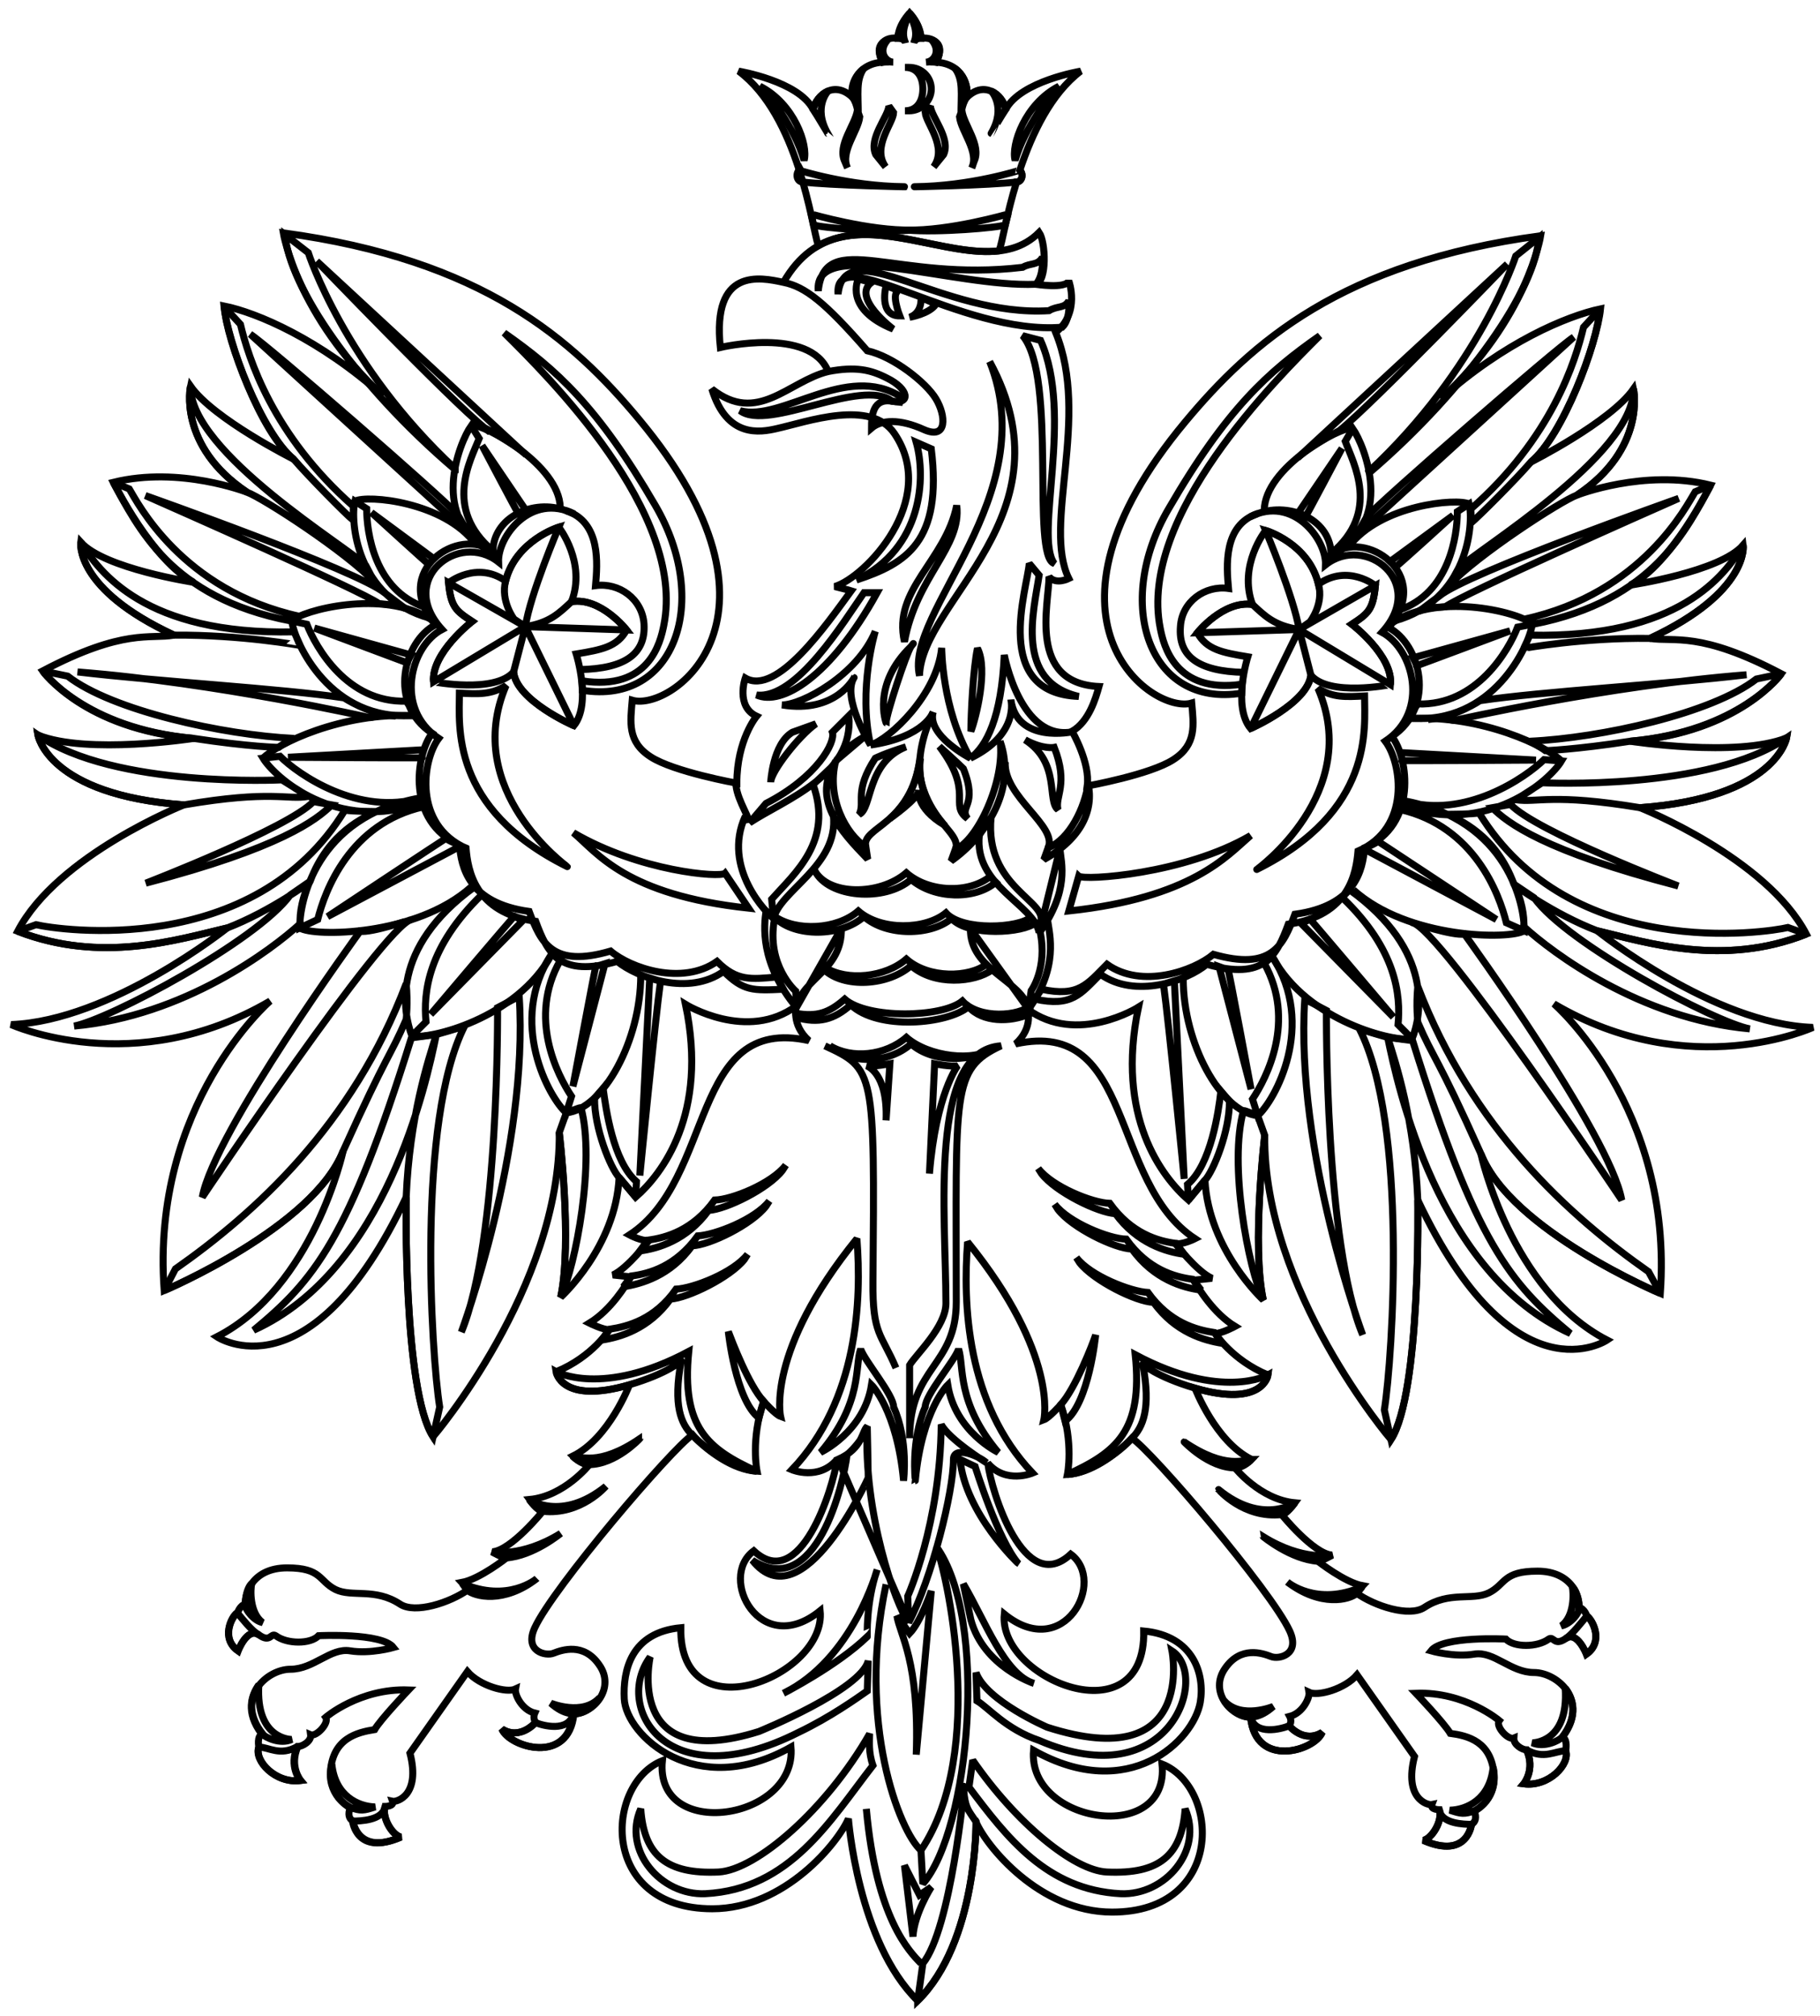
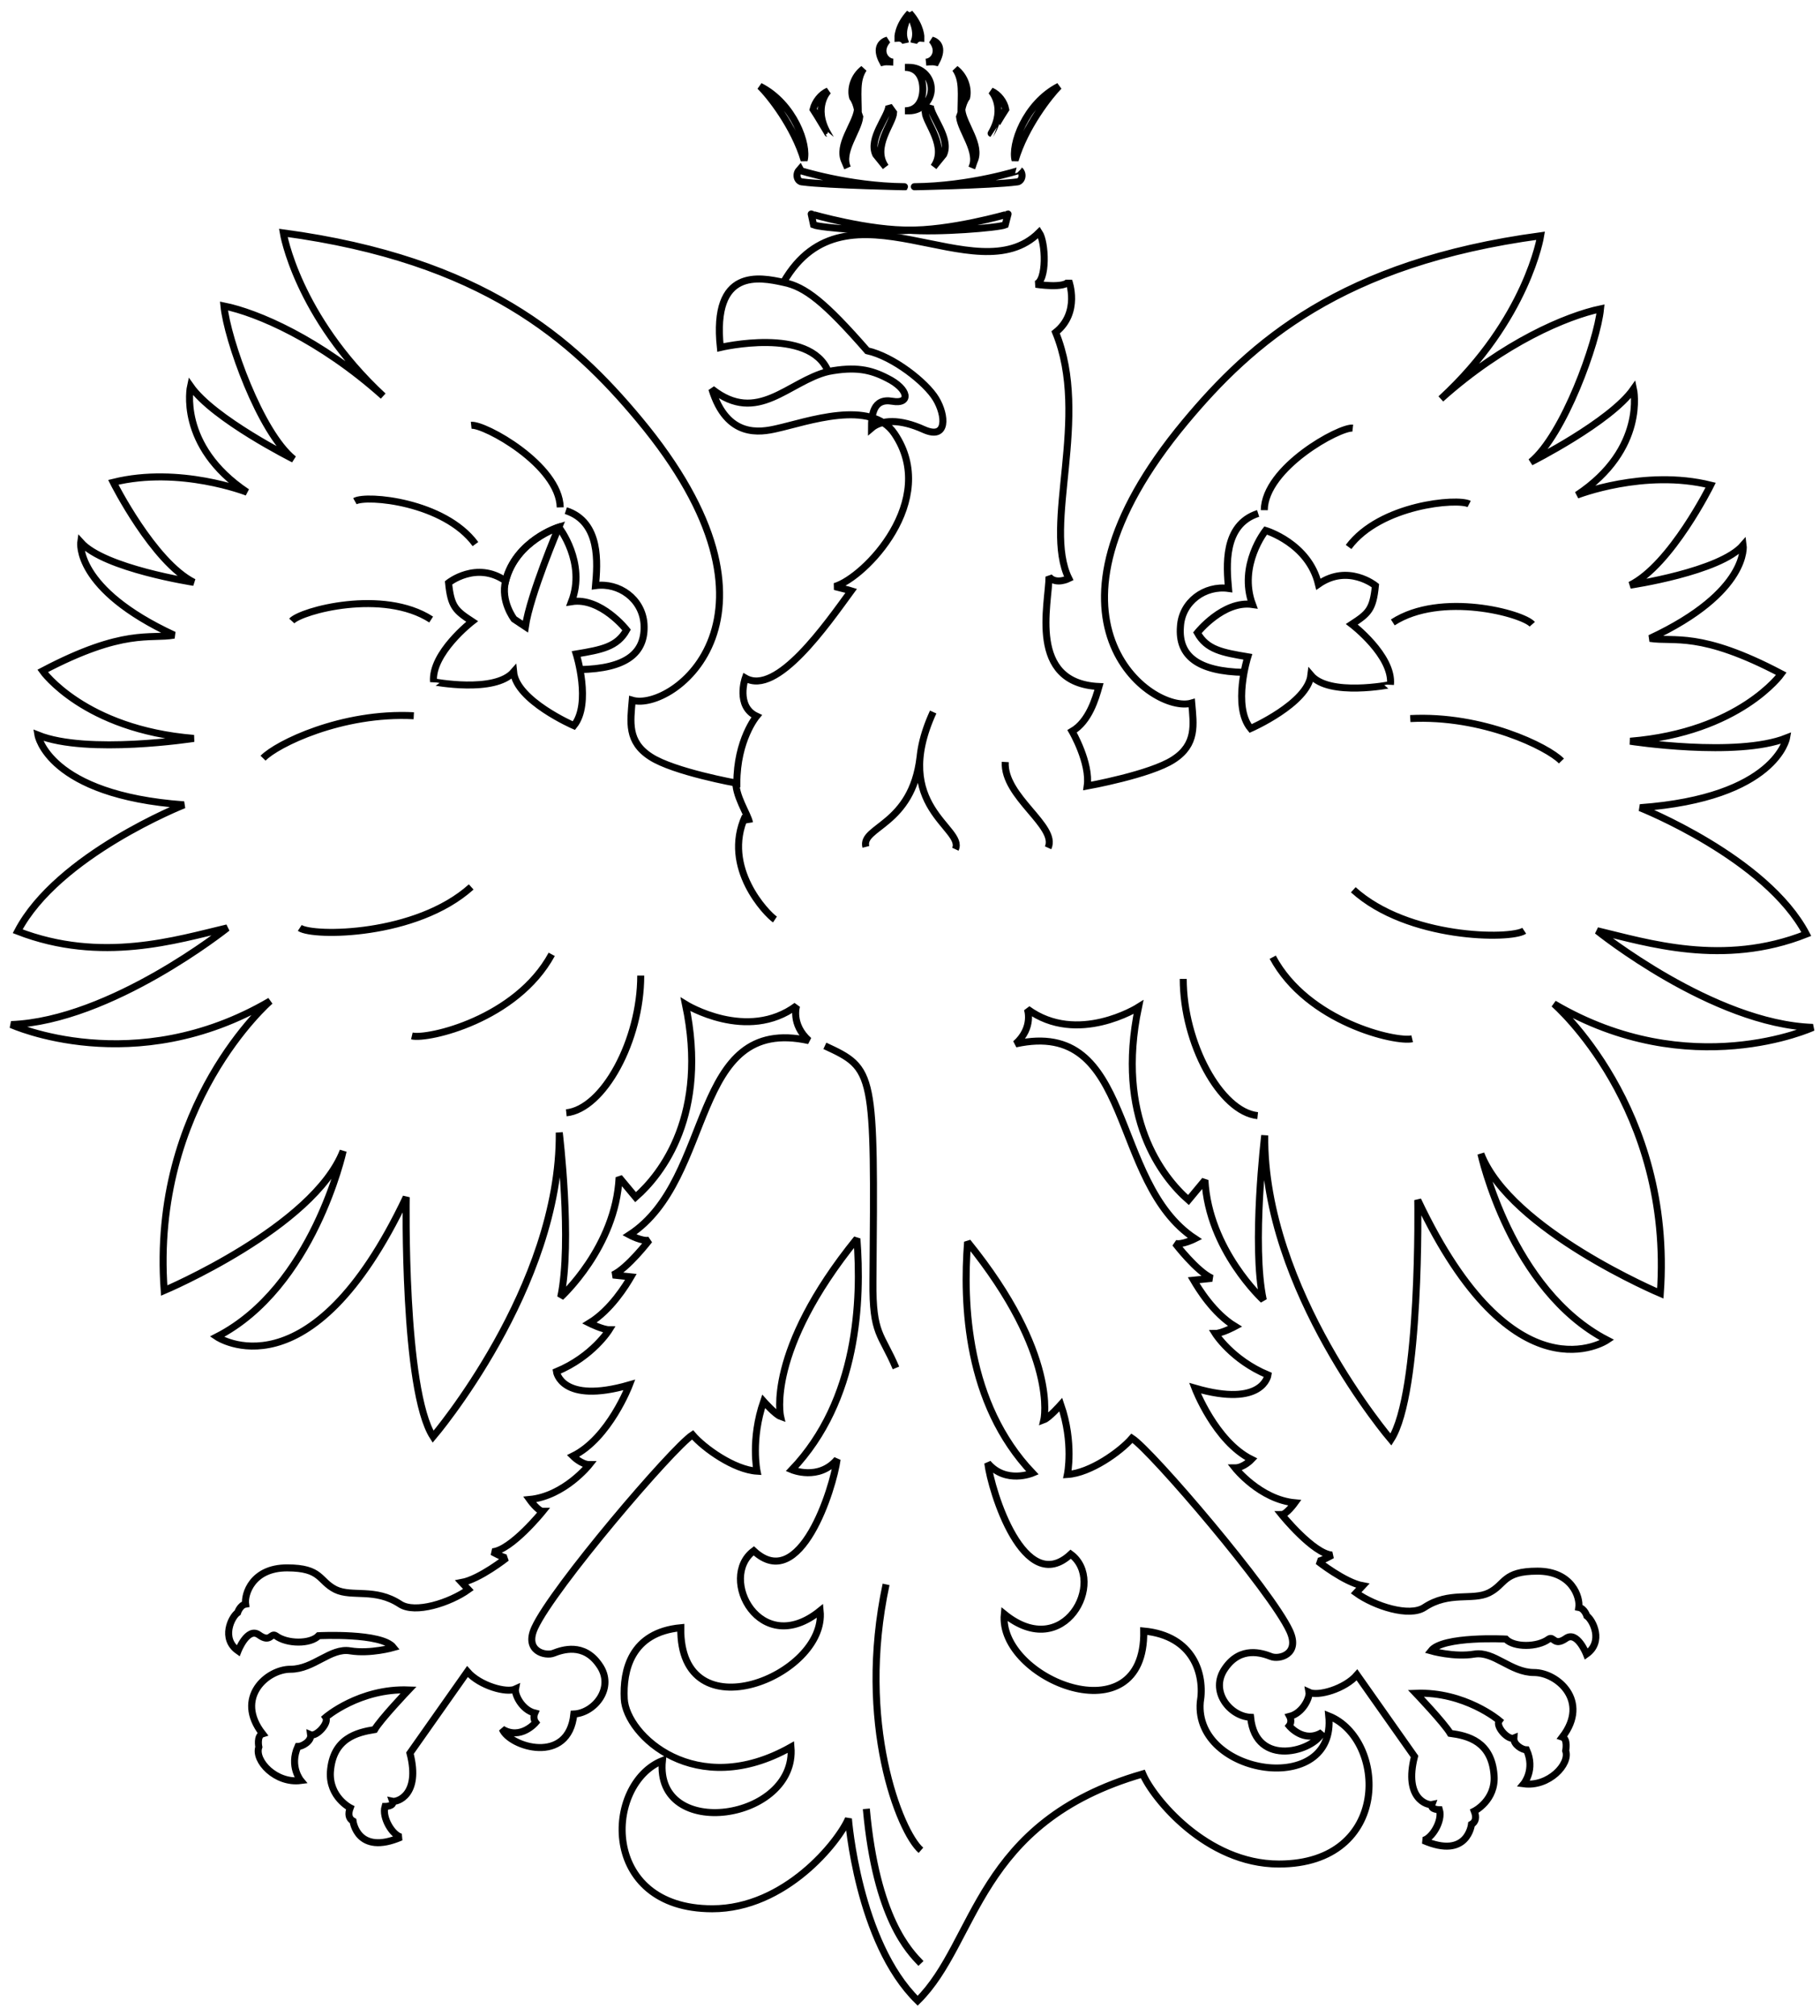
<svg xmlns="http://www.w3.org/2000/svg" id="Layer_1" x="0px" y="0px" viewBox="0 0 151.645 167.903" xml:space="preserve">
  <g>
-     <path fill="none" stroke="#000000" stroke-width="0.584" stroke-miterlimit="2.613" d="M76.462,166.629 c-4.986-4.871-5.771-15.158-5.771-15.158c-0.823,1.925-5.259,7.5-11.342,7.5c-9.418,0-8.981-10.408-4.158-12.333 c-0.665,6.758,11.222,4.991,10.715-1.135c-7.93,4.473-13.734-0.982-13.892-4.009c-0.12-2.357,0.55-5.537,4.709-5.93 c-0.12,8.995,12.164,4.004,11.614-1.413c-4.982,4.042-8.551-2.749-5.532-4.991c3.885,3.616,6.632-5.258,6.943-7.614 c-1.527,1.805-3.766,0.862-3.766,0.862c5.532-5.814,5.81-14.138,5.417-19.244c-7.614,9.388-6.36,14.804-6.36,14.804 c-0.431-0.153-1.412-1.255-1.412-1.255c-1.096,3.18-0.55,5.814-0.55,5.814c-1.918-0.12-4.431-1.925-5.374-3.027 c-1.69,1.102-11.614,12.725-13.146,16.063c-0.904,1.964,0.905,2.395,1.57,2.122c0.709-0.278,2.512-0.906,3.804,0.982 c1.336,1.882-0.392,4.004-2.114,4.086c-0.436,4.277-5.341,2.749-5.967,1.255c1.531,0.943,2.785-0.551,2.785-0.551 c-0.272-0.355-0.077-0.785-0.077-0.785c-1.101-0.273-1.689-1.571-1.607-2.002c-0.747,0.355-2.981-0.272-4.006-1.451l0,0 l-4.785,6.791l0,0c0.905,3.535-1.101,4.085-1.449,4.009c0.152,0.431-0.632,0.431-0.632,0.431c-0.273,0.943,0.632,2.394,1.335,2.553 c-3.646,1.571-4-1.336-4-1.336c-0.355-0.196-0.431-0.589-0.235-1.102c0,0-1.766-0.9-1.651-2.984c0.196-2.826,2.24-3.3,3.69-3.535 c0.469-0.823,2.823-3.3,2.823-3.3c-4.076-0.152-6.905,2.28-6.905,2.28c0.316,0.469-0.785,1.648-1.253,1.451 c0.076,0.551-0.709,0.982-1.062,0.982c-0.742,1.653,0.239,2.831,0.239,2.831c-2.082,0.273-3.886-1.653-3.493-2.788 c0,0-0.196-0.944,0.31-1.101c-2.354-3.022,0.393-5.379,2.316-5.379c1.962,0,3.336-1.811,4.987-1.532 c1.684,0.272,3.607-0.279,3.607-0.279c-0.981-1.255-6.24-0.982-6.24-0.982c-0.665,0.709-2.627,0.709-3.57,0 c-0.431-0.273-0.431,0.633-1.411-0.076c-0.943-0.666-1.728,1.337-1.728,1.337c-1.449-1.02-0.55-2.831-0.039-3.181 c0,0,0.197-0.632,0.666-0.709c-0.115-0.824,0.55-3.021,3.455-3.021c2.905,0,2.627,1.096,4.038,1.805 c1.373,0.666,3.297-0.158,5.379,1.216c1.254,0.824,4.158-0.12,5.69-1.216l0,0l-0.55-0.589l0,0c1.493-0.278,3.728-2.045,3.728-2.045 c-0.272,0-1.177-0.508-1.177-0.508c1.57-0.12,4.196-3.376,4.196-3.376c-0.392,0-1.095-0.982-1.095-0.982 c2.905-0.278,4.981-2.907,4.981-2.907c-0.665,0-1.373-0.709-1.373-0.709c3.025-1.489,4.709-5.93,4.709-5.93 c-5.69,1.647-6.082-1.102-6.082-1.102c3.025-1.255,4.398-3.491,4.398-3.491c-0.55,0-1.651-0.551-1.651-0.551 c1.804-1.102,3.063-3.18,3.455-3.851l0,0l-1.493-0.158l0,0c1.215-0.545,3.025-2.902,3.025-2.902 c-0.55,0.152-1.651-0.437-1.651-0.437c7.183-4.669,4.987-18.376,14.949-16.178c-1.526-1.375-1.02-2.907-1.02-2.907 c-4.12,3.065-9.259-0.115-9.259-0.115c1.924,9.147-1.962,14.138-4.158,16.058l0,0l-1.373-1.647l0,0 c-0.278,5.815-4.867,9.976-4.867,9.976c0.981-4.598-0.12-13.707-0.12-13.707c0.12,12.883-10.513,25.331-10.513,25.331 c-2.512-3.889-2.24-19.953-2.24-19.953c-8.001,16.887-15.773,11.629-15.773,11.629c8.044-4.124,10.519-15.475,10.519-15.475 c-2.475,6.36-14.911,11.624-14.911,11.624c-1.139-15.513,8.829-24.115,8.829-24.115c-11.341,6.638-21.582,1.964-21.582,1.964 c8.316-0.311,18.007-8.051,18.007-8.051c-4.197,0.982-10.475,2.983-17.462,0.278c3.336-6.365,13.854-10.527,13.854-10.527 C3.983,66.211,3.161,61.22,3.161,61.22c4.12,1.653,12.987,0.278,12.987,0.278C7.008,60.751,3.553,55.88,3.553,55.88 c6.791-3.573,8.949-2.629,10.949-2.984c-8.322-3.851-7.772-7.734-7.772-7.734c1.962,2.198,9.418,3.338,9.418,3.338 c-3.374-1.691-6.709-8.329-6.709-8.329c5.532-1.375,11.145,0.824,11.145,0.824c-5.81-3.884-4.709-8.836-4.709-8.836 c1.924,2.749,8.595,6.086,8.595,6.086c-2.791-2.236-5.537-9.97-5.81-12.763c2.747,0.55,8.006,2.793,13.266,7.505 c-7.184-6.676-8.323-13.592-8.323-13.592c16.639,2.242,24.094,8.88,29.626,15.513c13.696,16.418,2.785,24.392-0.55,23.41 c-0.153,1.806-0.431,3.453,1.532,4.712c1.924,1.255,7.183,2.199,7.183,2.199c0-3.616,1.646-5.579,1.646-5.579 c-1.766-0.824-0.943-3.18-0.943-3.18c2.632,1.533,6.79-4.478,8.829-7.266c0,0-0.234-0.076-1.373-0.355 c2.512-0.741,8.715-7.183,4.986-12.72c-1.962-2.946-7.341-0.981-9.81-0.436c-1.374,0.316-4.158,0.828-5.417-3.296 c3.809,3.022,6.36-0.632,9.695-1.456c-1.531-3.769-8.987-2.002-8.987-2.002c-0.708-6.676,3.298-5.853,5.259-5.422 c5.254-9.147,16.045,1.101,21.303-4.162c0.551,0.824,0.671,4.047-0.272,4.32c0,0,2.469,0.393,2.746-0.273 c0,0,0.981,2.629-1.1,4.282c2.905,7.069-1.095,16.059,1.1,20.498c0,0-1.1,0.551-1.651-0.158c0,2.242-1.804,8.875,4.164,9.153 c-0.278,0.982-0.829,2.907-2.24,3.731c0,0,1.531,2.629,1.259,4.555c0,0,5.254-0.944,7.177-2.198c1.962-1.26,1.69-2.907,1.531-4.713 c-3.297,0.982-14.246-6.954-0.55-23.405c5.532-6.638,13.03-13.277,29.625-15.513c0,0-1.096,6.949-8.317,13.588 c5.259-4.713,10.513-6.911,13.304-7.5c-0.278,2.787-3.063,10.521-5.81,12.763c0,0,6.633-3.338,8.557-6.088 c0,0,1.095,4.986-4.709,8.837c0,0,5.608-2.204,11.14-0.829c0,0-3.292,6.638-6.709,8.329c0,0,7.494-1.102,9.418-3.338 c0,0,0.55,3.889-7.766,7.773c2.038,0.316,4.158-0.627,10.943,2.945c0,0-3.45,4.871-12.595,5.618c0,0,8.867,1.375,13.031-0.273 c0,0-0.867,4.986-12.208,5.809c0,0,10.518,4.162,13.854,10.527c-6.944,2.749-13.265,0.704-17.423-0.278 c0,0,9.652,7.778,17.974,8.05c0,0-10.24,4.713-21.582-1.964c0,0,9.968,8.602,8.867,24.115c0,0-12.48-5.264-14.949-11.624 c0,0,2.469,11.351,10.513,15.513c0,0-7.767,5.263-15.773-11.662c0,0,0.273,16.058-2.235,19.947c0,0-10.638-12.448-10.518-25.331 c0,0-1.101,9.153-0.12,13.707c0,0-4.551-4.162-4.861-9.977l0,0l-1.373,1.653l0,0c-2.202-1.926-6.083-6.917-4.164-16.064 c0,0-5.101,3.218-9.259,0.158c0,0,0.55,1.527-0.981,2.902c9.968-2.198,7.772,11.509,14.949,16.222c0,0-1.096,0.551-1.646,0.393 c0,0,1.804,2.356,3.063,2.908l0,0l-1.531,0.158l0,0c0.392,0.666,1.646,2.749,3.449,3.846c0,0-1.095,0.59-1.646,0.59 c0,0,1.374,2.198,4.392,3.458c0,0-0.392,2.749-6.082,1.096c0,0,1.689,4.44,4.709,5.935c0,0-0.665,0.704-1.374,0.704 c0,0,2.082,2.634,4.987,2.908c0,0-0.709,0.981-1.101,0.981c0,0,2.633,3.262,4.202,3.376c0,0-0.905,0.513-1.177,0.513 c0,0,2.234,1.767,3.728,2.04l0,0l-0.55,0.589l0,0c1.531,1.102,4.431,2.045,5.689,1.216c2.076-1.375,4-0.546,5.374-1.216 c1.412-0.704,1.139-1.805,4.044-1.805c2.905,0,3.569,2.198,3.45,3.022c0.474,0.082,0.67,0.709,0.67,0.709 c0.507,0.354,1.412,2.159-0.037,3.179c0,0-0.785-2.002-1.728-1.292c-0.981,0.665-0.981-0.24-1.412,0.038 c-0.943,0.704-2.905,0.704-3.575,0c0,0-5.254-0.278-6.235,0.982c0,0,1.919,0.551,3.608,0.272c1.646-0.272,3.02,1.533,4.982,1.533 c1.924,0,4.67,2.356,2.354,5.378c0.474,0.158,0.278,1.14,0.278,1.14c0.392,1.102-1.412,3.028-3.494,2.749 c0,0,0.981-1.178,0.234-2.826c-0.355,0-1.095-0.431-1.057-0.982c-0.474,0.197-1.569-0.981-1.215-1.456c0,0-2.866-2.433-6.949-2.275 c0,0,2.354,2.471,2.867,3.339c1.45,0.196,3.45,0.666,3.646,3.496c0.159,2.078-1.646,2.984-1.646,2.984 c0.196,0.507,0.12,0.9-0.234,1.096c0,0-0.316,2.945-4.006,1.337c0.709-0.158,1.613-1.609,1.336-2.553c0,0-0.785,0-0.627-0.431 c-0.355,0.076-2.354-0.469-1.45-4.004l0,0l-4.79-6.796l0,0c-1.019,1.178-3.254,1.806-4,1.452c0.076,0.436-0.513,1.729-1.608,2.007 c0,0,0.234,0.431-0.044,0.785c0,0,1.221,1.489,2.747,0.545c-0.627,1.533-5.532,3.027-5.962-1.255 c-1.728-0.076-3.455-2.198-2.12-4.085c1.297-1.882,3.101-1.255,3.809-0.982c0.665,0.279,2.469-0.158,1.57-2.121 C105.93,132.5,96,120.876,94.317,119.78c-0.943,1.096-3.455,2.902-5.38,3.022c0,0,0.55-2.63-0.55-5.815c0,0-0.981,1.102-1.411,1.26 c0,0,1.259-5.422-6.355-14.809c-0.393,5.106-0.12,13.435,5.412,19.244c0,0-2.234,0.944-3.728-0.824 c0.278,2.318,3.025,11.193,6.911,7.582c3.019,2.236-0.55,9.033-5.537,4.985c-0.545,5.422,11.772,10.407,11.619,1.413 c4.159,0.392,5.102,3.616,4.709,5.934c-0.55,3.18-5.93,8.482-13.892,4.004c-0.512,6.126,11.38,7.931,10.709,1.14 c4.829,1.926,5.259,12.333-4.158,12.333c-6.083,0-10.513-5.541-11.341-7.505C81.324,151.744,81.444,161.72,76.462,166.629 L76.462,166.629L76.462,166.629L76.462,166.629z M42.792,55.962c0.235,2.395,5.025,4.473,5.025,4.473 c1.488-1.844,0.196-5.968,0.196-5.968c2.115-0.354,3.412-0.589,4.196-2.002c0,0-2.158-2.749-4.589-2.356 c1.253-3.262-1.062-6.207-1.062-6.207s-3.57,1.102-4.431,4.478c-2.436-1.691-4.752,0.158-4.752,0.158 c0.196,2.002,0.589,2.319,1.962,3.219c0,0-3.412,2.635-3.215,5.029C36.122,56.785,41.223,57.767,42.792,55.962L42.792,55.962z M109.227,56.234c-0.278,2.356-5.025,4.44-5.025,4.44c-1.531-1.849-0.234-5.972-0.234-5.972c-2.12-0.355-3.417-0.589-4.202-2.002 c0,0,2.158-2.71,4.594-2.356c-1.215-3.262,1.095-6.164,1.095-6.164s3.575,1.058,4.399,4.473c2.469-1.724,4.747,0.12,4.747,0.12 c-0.196,2.002-0.589,2.318-1.962,3.218c0,0,3.455,2.635,3.215,5.029C115.854,57.02,110.753,58.04,109.227,56.234L109.227,56.234z M109.227,56.234L109.227,56.234 M42.792,55.962L42.792,55.962 M103.652,56c-3.804-0.082-5.493-1.336-5.297-3.813 c0.119-2.078,2.044-3.453,4.005-3.18c-0.158-1.806-0.474-5.302,2.469-6.246 M112.715,35.654c-1.096-0.115-7.336,3.3-7.374,6.835 M122.411,41.976c-0.982-0.507-7.418,0.044-10.045,3.578 M127.67,51.991c-0.784-0.9-7.614-2.749-11.619-0.153 M130.101,63.38 c-1.14-1.178-6.595-3.845-12.595-3.534 M112.759,74.104c4.55,4.123,13.101,4.161,14.241,3.414 M117.664,86.513 c-1.335,0.316-8.715-1.375-11.619-6.791 M98.589,81.527c0,5.34,3.101,11.072,6.202,11.389 M83.759,63.462 c-0.158,2.907,4.393,5.34,3.57,7.146 M77.754,59.3c-3.607,7.893,2.671,9.66,1.848,11.427 M72.146,70.531 c-0.436-1.691,3.843-1.767,4.512-7.462 M62.451,68.529c-0.115-0.709-1.253-2.28-1.139-3.616 M64.571,76.58 c-0.665-0.437-4.436-4.32-2.474-8.602 M48.324,55.766c3.809-0.082,5.493-1.336,5.335-3.813c-0.153-2.078-2.077-3.453-4.039-3.181 c0.158-1.805,0.469-5.302-2.474-6.246 M39.261,35.42c1.101-0.12,7.336,3.3,7.418,6.835 M29.571,41.742 c0.981-0.551,7.455,0.038,10.044,3.573 M24.311,51.718c0.785-0.862,7.614-2.711,11.614-0.12 M21.919,63.146 c1.134-1.178,6.551-3.846,12.557-3.535 M39.261,73.869c-4.589,4.124-13.145,4.162-14.284,3.415 M34.318,86.278 c1.335,0.316,8.709-1.375,11.653-6.796 M53.387,81.249c0,5.384-3.101,11.116-6.202,11.432 M74.653,113.927 c-1.215-2.869-1.962-2.749-1.918-7.189c0.153-17.591,0.153-17.711-4.006-19.636 M76.735,154.1 c-1.766-1.528-5.374-10.642-2.906-22.146 M76.735,163.526c-0.943-0.982-3.728-3.731-4.551-12.878 M69.007,30.942 c-1.531-3.769-8.987-2.002-8.987-2.002c-0.708-6.676,3.298-5.853,5.259-5.422c1.804,0.354,3.45,1.652,6.981,5.694 c2.158,0.474,4.905,2.635,5.727,4.009c0.829,1.375,0.982,3.453-1.019,2.552c-2-0.905-3.531-0.823-4.354-0.12 c0-1.058,0.12-2.515,1.728-2.236c1.569,0.273,1.411-1.02-0.431-1.925C72.538,30.784,71.28,30.511,69.007,30.942L69.007,30.942 L69.007,30.942L69.007,30.942z" />
-     <path fill="none" stroke="#000000" stroke-width="0.584" stroke-miterlimit="2.613" d="M84.703,15.156 c-0.829,2.668-1.178,4.985-1.455,5.733l0,0h0.038l0,0c-4.55,0.551-10.632-2.946-15.107-0.431c-0.545-1.653-1.645-10.8-6.627-14.531 c0,0,4.981,0.824,6.197,3.18c0.278-1.217,1.804-2.476,3.335-0.944C70.811,7.182,71.361,5.3,73.558,5.18 c-0.589-0.905-0.278-2.16,1.253-2.002c0,0,0.082-0.982,0.981-2.083c0.981,1.101,0.943,2.083,0.943,2.083 c1.335-0.12,1.961,0.785,1.253,2.002c2.24,0.12,2.791,2.002,2.513,2.984c1.493-1.533,3.024-0.273,3.298,0.944 c1.253-2.356,6.239-3.18,6.239-3.18c-2.474,1.882-4.044,5.182-5.063,8.247C85.329,14.529,85.133,15.156,84.703,15.156 L84.703,15.156L84.703,15.156L84.703,15.156z" />
-     <path fill="none" stroke="#000000" stroke-width="0.584" stroke-miterlimit="2.613" d="M130.455,136.471 c0.943-0.709,1.728,1.292,1.728,1.292c1.449-1.02,0.545-2.825,0.037-3.179C131.828,135.053,131.005,136.116,130.455,136.471 L130.455,136.471L130.455,136.471L130.455,136.471z M127.196,145.738c0.747,1.648-0.234,2.826-0.234,2.826 c2.082,0.278,3.886-1.647,3.494-2.749C129.588,145.814,128.651,146.561,127.196,145.738L127.196,145.738L127.196,145.738 L127.196,145.738z M119.937,150.723c0.278,0.944-0.627,2.394-1.336,2.553c3.69,1.608,4.006-1.337,4.006-1.337 C122.018,151.94,120.056,151.902,119.937,150.723L119.937,150.723L119.937,150.723L119.937,150.723z M104.202,143.027 c0.431,4.282,5.335,2.787,5.962,1.255c-1.526,0.944-2.747-0.545-2.747-0.545C106.715,144.009,104.633,144.56,104.202,143.027 L104.202,143.027L104.202,143.027L104.202,143.027z M21.565,136.155c-0.981-0.666-1.728,1.337-1.728,1.337 c-1.449-1.02-0.588-2.831-0.076-3.181C20.153,134.779,20.976,135.838,21.565,136.155L21.565,136.155L21.565,136.155L21.565,136.155 z M24.78,145.46c-0.746,1.653,0.234,2.831,0.234,2.831c-2.076,0.273-3.88-1.653-3.449-2.788 C22.388,145.503,23.331,146.289,24.78,145.46L24.78,145.46L24.78,145.46L24.78,145.46z M32.078,150.451 c-0.273,0.943,0.588,2.394,1.297,2.553c-3.69,1.609-4.001-1.336-4.001-1.336C30.002,151.667,31.926,151.629,32.078,150.451 L32.078,150.451L32.078,150.451L32.078,150.451z M47.774,142.754c-0.431,4.277-5.336,2.749-5.962,1.255 c1.531,0.943,2.785-0.551,2.785-0.551C45.267,143.736,47.343,144.281,47.774,142.754L47.774,142.754L47.774,142.754L47.774,142.754 z M118.132,99.947c0,0,0.273,16.058-2.235,19.947l0,0l-0.551-2.471l0,0c0.703-4.44,1.962-23.842-2.081-31.734 c0.431,0.158,2.354,0.709,2.354,0.709C116.329,88.596,117.86,93.309,118.132,99.947L118.132,99.947L118.132,99.947L118.132,99.947z M123.392,96.096c2.469,6.36,14.949,11.624,14.949,11.624l0,0l-0.981-1.806l0,0c-6.551-4.593-14.715-11.94-19.228-23.759 c-0.158,1.609,0,2.983,0,2.983C119.506,88.318,119.664,87.773,123.392,96.096L123.392,96.096L123.392,96.096L123.392,96.096z M133.082,77.518c4.158,0.981,10.48,3.027,17.423,0.278l0,0l-1.531-0.551l0,0c-1.804,0.431-18.127,2.907-25.74-9.545 c-0.469,0.12-2.627,0.12-2.627,0.12c0.899,0.431,4.039,1.691,5.532,5.814C126.018,73.634,129.474,76.144,133.082,77.518 L133.082,77.518L133.082,77.518L133.082,77.518z M136.651,67.269c11.341-0.823,12.208-5.809,12.208-5.809 c-6.398,4.435-20.366,3.731-20.366,3.731l0,0l-2.196,1.413l0,0C128.1,66.876,129.315,66.053,136.651,67.269L136.651,67.269 L136.651,67.269L136.651,67.269z M114.088,39.385c8.322-7.145,13.892-15.392,14.126-19.598l0,0l-1.918,1.533l0,0 c0,0-3.025,9.388-12.246,17.951l0,0L114.088,39.385L114.088,39.385L114.088,39.385z M122.525,42.412 c6.79-5.934,8.753-12.371,9.418-15.163l0,0l1.335-1.451l0,0c-0.158,2.87-3.139,10.566-5.728,12.688 c-1.177,1.375-4.354,4.555-5.024,5.105C122.568,43.236,122.607,42.647,122.525,42.412L122.525,42.412L122.525,42.412 L122.525,42.412z M127.746,51.991c10.083-1.964,12.791-7.969,14.792-11.586l0,0l-1.292,0.551l0,0 c-0.708,1.14-4.354,8.444-14.208,10.604l0,0L127.746,51.991L127.746,51.991L127.746,51.991z M109.816,57.336 c1.292,0.785,2.311,0.704,3.881,0.627c0,2.667,0.828,9.584-8.982,14.449C104.714,72.413,113.582,66.053,109.816,57.336 L109.816,57.336L109.816,57.336L109.816,57.336z M108.246,52.427c-0.436-2.672-2.79-8.247-2.79-8.247s3.575,1.058,4.399,4.473 c0.469,1.652-0.709,3.141-0.709,3.141l0,0L108.246,52.427L108.246,52.427L108.246,52.427z M112.639,51.991 c1.373-0.9,1.766-1.216,1.962-3.218l0,0l-6.355,3.654l7.608,4.593l0,0C116.094,54.625,112.639,51.991,112.639,51.991 L112.639,51.991L112.639,51.991L112.639,51.991z M104.202,60.674c0,0,4.747-2.083,5.025-4.44l0,0l-0.981-3.807L104.202,60.674 L104.202,60.674L104.202,60.674z M99.766,52.7c0,0,2.158-2.71,4.594-2.356c1.019,0.943,1.804,1.767,3.886,2.083l0,0L99.766,52.7 L99.766,52.7L99.766,52.7z M86.779,82.389c3.101,0.671,3.81-0.431,5.456-2.078c2.905,2.078,7.222,0.545,8.867-0.829 c4.829,1.375,5.81-0.704,6.79-3.338c5.101-0.704,5.651-3.731,5.805-5.536c4.436-1.925,3.651-7.5,2.278-9.267 c3.728-2.515,2.354-7.696-0.272-9.071c3.804-4.44-2.006-8.329-4.791-6.049c0-2.908-3.374-4.44-6.082-3.458l0,0l-0.665,0.278l0,0 c3.569-1.806,6.354,1.881,6.278,4.003c3.335-2.629,8.512,1.456,4.709,5.618c2.627,1.413,3.999,6.595,0.272,9.071 c1.374,1.806,2.159,7.228-2.273,9.153c-0.158,1.806-0.709,5.378-5.81,6.087c-0.981,2.629-1.962,4.713-6.791,3.338 c-1.646,1.375-5.962,2.902-8.867,0.824c-1.646,1.647-2.354,2.749-5.456,2.078l0,0L86.779,82.389L86.779,82.389L86.779,82.389z M108.126,38.131l17.462-16.14l0,0c0,0-11.063,11.504-13.968,13.86C111.62,35.851,108.949,37.307,108.126,38.131L108.126,38.131 L108.126,38.131L108.126,38.131z M103.494,56.982c-5.608,0.824-6.551-3.262-6.823-4.675c-1.848-9.349,9.69-20.738,13.297-24.349 c-4.316,3.021-7.766,6.087-12.594,14.41c-4.627,7.898-1.646,16.615,6.082,15.36C103.456,57.451,103.494,56.982,103.494,56.982 L103.494,56.982L103.494,56.982L103.494,56.982z M112.715,35.693c0.981,1.417,3.613,7.898-1.804,10.407 c4.158-3.453,1.848-7.538,1.177-9.344l0,0L112.715,35.693L112.715,35.693L112.715,35.693z M111.816,37.345l-3.652,5.379l0,0 c0,0,0.626,0.234,0.626,0.278C108.791,43.078,111.816,37.345,111.816,37.345L111.816,37.345L111.816,37.345L111.816,37.345z M146.347,56.551c-3.69,2.864-12.949,4.909-18.873,5.182c0,0,0.937,0.513,1.291,0.785c0,0,2.436-0.076,7.063-0.785 c9.145-0.824,12.595-5.618,12.595-5.618l0,0L146.347,56.551L146.347,56.551L146.347,56.551z M137.48,53.169 c8.316-3.884,7.766-7.773,7.766-7.773c-1.532,2.514-5.336,7.773-17.772,7.5l0,0l-0.513,1.102l0,0 C126.961,53.998,131.904,53.093,137.48,53.169L137.48,53.169L137.48,53.169L137.48,53.169z M116.17,51.718 c6.159-1.691,6.633-8.089,6.241-9.742l0,0l-0.982,0.633l0,0c0,1.92-0.626,6.791-4.867,8.204 C116.443,51.091,116.132,51.642,116.17,51.718L116.17,51.718L116.17,51.718L116.17,51.718z M121.075,42.92l-5.259,3.851l0,0 c0,0,0.474,0.431,0.43,0.469C116.246,47.322,121.075,42.92,121.075,42.92L121.075,42.92L121.075,42.92L121.075,42.92z M111.658,45.827l19.462-17.749l0,0c-1.292,0.785-16.246,13.783-17.228,14.962c-0.349,0.507-0.899,1.881-2.076,2.711l0,0 L111.658,45.827L111.658,45.827L111.658,45.827z M117.468,59.807c6.943,0.589,9.962-6.049,10.202-7.816l0,0l-1.221,0.24l0,0 c-0.741,1.92-3.412,6.556-8.317,6.398C117.937,58.863,117.468,59.73,117.468,59.807L117.468,59.807L117.468,59.807L117.468,59.807z M125.822,52.542l-8.082,2.241l0,0c0,0,0.317,0.589,0.273,0.666C117.974,55.487,125.822,52.542,125.822,52.542L125.822,52.542 L125.822,52.542L125.822,52.542z M116.798,67.111c7.183,2.597,12.399-2.198,13.303-3.731l0,0l-1.45-0.115l0,0 c-1.493,1.451-6.556,5.024-11.734,3.415C116.917,66.996,116.798,67.035,116.798,67.111L116.798,67.111L116.798,67.111 L116.798,67.111z M127.98,63.304l-11.298-0.628l0,0c0,0,0.196,0.628,0.115,0.666C116.721,63.38,127.98,63.304,127.98,63.304 L127.98,63.304L127.98,63.304L127.98,63.304z M116.917,66.68c8.791,1.571,10.121,8.798,10.083,10.838l0,0l-1.488-0.666l0,0 c-0.588-2.394-2.671-8.013-8.829-9.425C116.759,67.111,116.879,66.838,116.917,66.68L116.917,66.68L116.917,66.68L116.917,66.68z M124.683,76.58l-11.063-5.892l0,0c0,0,1.254-0.551,1.177-0.632C114.759,70.018,124.683,76.58,124.683,76.58L124.683,76.58 L124.683,76.58L124.683,76.58z M120.759,48.734l0.747-1.375l0,0c1.374-1.456,14.677-9.425,14.601-14.962 c0,0,1.095,4.986-4.709,8.837C130.024,41.742,123.114,46.22,120.759,48.734L120.759,48.734L120.759,48.734L120.759,48.734z M118.209,50.933c0.196-0.158,1.728-1.298,1.728-1.298c2.24-1.882,19.936-8.127,19.936-8.127 c-2.316,1.02-17.854,7.892-19.462,9.033C119.937,50.578,118.759,50.578,118.209,50.933L118.209,50.933L118.209,50.933 L118.209,50.933z M145.524,56.196c-6.91,0.824-16.955,1.374-22.215,2.16c0,0-1.918,1.293-4,1.533c0,0,0-0.278,1.842,0.115 C121.152,60.004,133.986,57.096,145.524,56.196L145.524,56.196L145.524,56.196L145.524,56.196z M112.443,74.104 c7.101,5.105,5.962,10.483,5.221,12.409l0,0l-1.177-1.178l0,0c0.234-2.432-0.12-6.245-4.632-10.565 C112.012,74.496,112.366,74.223,112.443,74.104L112.443,74.104L112.443,74.104L112.443,74.104z M116.094,84.707l-7.734-7.855l0,0 c0,0,0.785-0.196,0.785-0.316C109.107,76.46,116.094,84.707,116.094,84.707L116.094,84.707L116.094,84.707L116.094,84.707z M106.006,79.678c3.728,5.694,0.196,12.022-1.215,13.238l0,0l-0.431-1.375l0,0c1.177-1.767,3.646-6.518,0.981-11.312 C105.576,80.071,105.892,79.722,106.006,79.678L106.006,79.678L106.006,79.678L106.006,79.678z M104.791,92.916 c0,0-1.057-0.431-1.177-0.431c-1.253,4.435,0.393,13.156,1.646,15.785c-0.981-4.554,0.12-13.707,0.12-13.707l0,0L104.791,92.916 L104.791,92.916L104.791,92.916z M104.241,90.718l-2.665-10.211l0,0c0,0,0.741,0.273,0.741,0.196 C102.36,80.622,104.241,90.718,104.241,90.718L104.241,90.718L104.241,90.718L104.241,90.718z M99.025,99.947l1.373-1.653l0,0 c0.703-0.747,2.076-4.124,2.038-6.594l0,0l-0.708-0.829l0,0c-0.197,1.691-0.823,6.131-2.785,7.778l0,0L99.025,99.947L99.025,99.947 L99.025,99.947z M97.848,81.686l-0.905,0.272l0,0c0.431,3.104,1.727,16.222,1.727,16.222l0,0L97.848,81.686L97.848,81.686 L97.848,81.686z M145.796,85.689c-2.904-0.551-15.227-7.069-17.974-10.92l0,0l-1.684-1.135l0,0c0.627,1.179,0.9,2.706,0.823,3.535 C129.315,79.329,136.651,84.866,145.796,85.689L145.796,85.689L145.796,85.689L145.796,85.689z M122.018,77.796 c0,0,12.165,16.767,13.107,22.151c0,0-15.07-22.544-17.423-23.095C117.702,76.853,121.037,77.954,122.018,77.796L122.018,77.796 L122.018,77.796L122.018,77.796z M130.847,111.058c-4.986-4.162-7.886-7.5-13.145-24.388l0,0l-2.082-0.272l0,0 C116.443,90.402,119.778,106.073,130.847,111.058L130.847,111.058L130.847,111.058L130.847,111.058z M110.519,84.156 c0,0-0.158,19.401,3.025,27.021c0,0-5.651-15.239-4.829-27.965l0,0L110.519,84.156L110.519,84.156L110.519,84.156z M139.834,73.787 c0,0-11.892-4.555-13.974-6.791l0,0l-1.526,0.273l0,0C125.588,68.529,128.651,70.885,139.834,73.787L139.834,73.787L139.834,73.787 L139.834,73.787z M89.057,75.871l0.823-2.907l0,0c0.431,0.393,8.829-0.158,14.323-3.376 C102.203,71.317,99.297,74.769,89.057,75.871L89.057,75.871L89.057,75.871L89.057,75.871z M68.178,24.227 c0.551-5.264,6.519-0.709,17.031-1.964c0.67-0.393,1.215-0.12,1.651-0.824c0,0,0.115,1.533-0.55,2.237 C79.519,23.955,67.748,19.634,68.178,24.227L68.178,24.227L68.178,24.227L68.178,24.227z M69.829,24.5 c0.551-5.258,8.709,1.926,17.576,1.375c0.709-0.431,1.259-0.152,1.651-0.823c0,0,0.158,1.532-0.55,2.198 C80.07,27.958,69.437,19.907,69.829,24.5L69.829,24.5L69.829,24.5L69.829,24.5z M71.514,23.245c0,0-1.253,2.477,2.905,4.162 c0,0-3.493-2.629-1.804-3.889l0,0L71.514,23.245L71.514,23.245L71.514,23.245z M76.735,24.778c0,0,0.158,1.254-0.943,1.647 c0,0,1.651-0.273,2.196-1.096l0,0L76.735,24.778L76.735,24.778L76.735,24.778z M61.666,34.204c3.455,0.944,8.867-4.048,13.423-1.14 l0,0l-0.12,0.431l-0.626-0.076l0,0C71.792,31.416,64.02,35.971,61.666,34.204L61.666,34.204L61.666,34.204L61.666,34.204z M73.829,23.796c0,0-0.664,2.515,1.139,2.515c0,0-0.822-2.084,0-2.084l0,0L73.829,23.796L73.829,23.796L73.829,23.796z M86.702,28.351c2.785,6.246-0.55,16.222,1.139,18.578c-1.962-0.551,0.272-15.513-2.632-18.971l0,0L86.702,28.351L86.702,28.351 L86.702,28.351z M86.582,47.911c-0.43,2.902-2.076,8.836,3.297,10.091c-7.298-0.273-4.278-8.994-4.12-11.073l0,0L86.582,47.911 L86.582,47.911L86.582,47.911z M76.342,36.833c0.823,2.907,0.55,8.836-4.981,11.471c4.159-1.374,7.178-3.185,6.235-10.92l0,0 L76.342,36.833L76.342,36.833L76.342,36.833z M71.988,49.362c-1.651,2.356-5.614,8.913-8.949,8.52 c2.082,0.944,6.164-1.489,10.045-8.52l0,0H71.988L71.988,49.362L71.988,49.362z M65.159,58.711c1.646,0,6.278-2.477,7.771-6.131 c0,0-1.455,4.794-0.393,9.469c0,0-2.436-3.927-1.373-5.618C71.165,56.431,69.672,59.453,65.159,58.711L65.159,58.711L65.159,58.711 L65.159,58.711z M72.538,62.049c1.608-0.513,5.532-4.167,5.924-8.094c0,0,0,5.067,2.393,9.191c0,0-3.651-1.882-3.101-3.846 C77.754,59.3,77.089,61.379,72.538,62.049L72.538,62.049L72.538,62.049L72.538,62.049z M82.462,30.118 c6.949,12.802-5.651,19.833-5.848,26.154C75.361,50.933,86.937,41.349,82.462,30.118L82.462,30.118L82.462,30.118L82.462,30.118z M79.716,42.096c0.431,3.458-3.374,5.929-4.355,11.351C74.343,49.089,78.773,46.733,79.716,42.096L79.716,42.096L79.716,42.096 L79.716,42.096z M80.855,63.146c1.335-0.982,2.589-3.377,2.823-8.602c0,0,1.335,7.227,5.689,6.403c0,0-4.627,1.02-5.139-2.673 C84.228,58.275,84.975,61.144,80.855,63.146L80.855,63.146L80.855,63.146L80.855,63.146z M75.912,53.84 C75.912,53.84,76.342,53.289,75.912,53.84c-0.392,0.551-2.082,5.695-2.082,6.36C73.829,60.2,72.615,57.02,75.912,53.84 L75.912,53.84L75.912,53.84L75.912,53.84z M81.444,53.998c0.904,1.724-0.12,5.809-0.55,6.911 C80.893,59.535,81.089,55.607,81.444,53.998L81.444,53.998L81.444,53.998L81.444,53.998z M69.355,60.985 c0.279,0.823-1.253,3.731-5.532,5.929l0,0l-1.373,1.615l0,0c2.905-1.925,8.715-3.927,8.278-8.918l0,0L69.355,60.985L69.355,60.985 L69.355,60.985z M67.982,60.282c-1.412,0.982-3.766,4.003-3.766,4.866c0,0,0.158-3.18,1.804-4.162l0,0L67.982,60.282L67.982,60.282 L67.982,60.282z M87.329,70.607c1.804-0.704,3.063-3.377,3.335-5.34c0.469,2.16-0.512,4.554-3.689,6.322l0,0L87.329,70.607 L87.329,70.607L87.329,70.607z M88.153,67.427c-0.943-0.709,0.234-3.889-2.748-5.814c1.532,0.829,2.436,0.633,2.436,0.633 C89.057,65.344,87.88,66.326,88.153,67.427L88.153,67.427L88.153,67.427L88.153,67.427z M79.601,70.727 c1.804-0.671,4.158-5.656,3.728-8.995c1.411,4.004-1.177,7.931-4.082,9.976l0,0L79.601,70.727L79.601,70.727L79.601,70.727z M80.621,68.175c-1.608-1.178,0.588-2.122-2.354-6.011c1.531,1.375,2,1.849,2,1.849C81.52,67.154,79.873,67.154,80.621,68.175 L80.621,68.175L80.621,68.175L80.621,68.175z M72.146,70.531c-1.651-1.02-3.297-4.085-2.512-7.151 c-2.001,3.224,0.31,5.738,2.665,8.171l0,0L72.146,70.531L72.146,70.531L72.146,70.531z M71.595,67.82 c1.096-0.513,0.589-4.282,3.886-5.618c-1.689,0.512-2.55,0.944-2.55,0.944C71.121,65.933,72.102,66.762,71.595,67.82L71.595,67.82 L71.595,67.82L71.595,67.82z M76.696,63.146c-0.234,1.14-0.512,3.18-2.55,5.029c0,0,2.468-1.729,2.392-2.356 c0,0-0.273,1.451,2.158,2.908C78.696,68.726,76.222,66.129,76.696,63.146L76.696,63.146L76.696,63.146L76.696,63.146z M69.437,67.896c0.469,4.244-4.595,6.327-4.987,8.684l0,0l-0.153-1.691l0,0c1.962-2.198,5.139-4.833,3.45-9.545l0,0l1.569-1.489 l0,0C69.121,64.482,68.336,65.894,69.437,67.896L69.437,67.896L69.437,67.896L69.437,67.896z M82.975,73.476 c-1.728,1.489-5.14,1.413-7.063-0.234c-2.197,1.92-6.905,1.527-8.006-0.709l0,0l-0.077-0.12l0,0c1.096,2.204,5.45,2.204,7.69,0.279 c1.88,1.647,5.215,1.729,6.981,0.31l0,0L82.975,73.476L82.975,73.476L82.975,73.476z M86.272,76.853 c-0.981,0.862-5.575,1.178-6.987-0.354c-1.727,1.456-5.417,1.495-7.297-0.158c-1.962,1.729-5.771,1.691-7.379,0.12l0,0l-0.038-0.12 l0,0c1.766,1.222,5.139,1.102,6.943-0.469c1.886,1.648,5.575,1.571,7.303,0.158c1.373,1.533,6.12,1.255,7.063,0.355l0,0 L86.272,76.853L86.272,76.853L86.272,76.853z M86.582,77.676l0.082-0.786l0,0c0.86-1.805-4.671-2.945-4.082-8.836l0,0l-0.981,1.495 l0,0C81.127,73.787,86.152,75.32,86.582,77.676L86.582,77.676L86.582,77.676L86.582,77.676z M87.291,76.656 c0.159,1.178,0.943,3.889-1.607,7.424l0,0l0.235-1.571l0,0c0,0,1.373-1.849,0.746-4.909l0,0L87.291,76.656L87.291,76.656 L87.291,76.656z M63.824,75.871c-0.158,1.178-0.55,4.32,2.55,8.051l0,0l-0.076-1.375l0,0c0,0-2.474-2.16-1.766-6.011l0,0 L63.824,75.871L63.824,75.871L63.824,75.871z M88.31,70.689c0.12,1.178,0.823,3.491-1.727,7.026l0,0L88.31,70.689L88.31,70.689 L88.31,70.689z M69.672,63.342c0.665-0.9,1.532-1.533,2.316-1.963l0,0L69.672,63.342L69.672,63.342L69.672,63.342z M85.684,84.042 c-0.437-2.356-4.905-3.224-4.829-6.72l0,0L85.684,84.042L85.684,84.042L85.684,84.042z M66.374,83.884 c0.431-2.356,3.81-3.065,3.728-6.562l0,0L66.374,83.884L66.374,83.884L66.374,83.884z M68.767,80.584 c1.81,1.14,4.987,0.823,6.753-0.709c1.88,1.653,5.259,1.533,6.67,0.436l0,0l0.469,0.469l0,0c-1.45,1.058-4.823,1.337-6.747-0.355 c-1.924,1.691-5.575,1.887-7.221,0.355l0,0L68.767,80.584L68.767,80.584L68.767,80.584z M33.844,99.707 c0,0-0.273,16.063,2.24,19.953l0,0l0.551-2.476l0,0c-0.709-4.435-1.924-23.837,2.076-31.729c-0.431,0.158-2.354,0.704-2.354,0.704 C35.653,88.361,34.122,93.075,33.844,99.707L33.844,99.707L33.844,99.707L33.844,99.707z M28.59,95.862 c-2.475,6.36-14.911,11.624-14.911,11.624l0,0l0.937-1.806l0,0c6.556-4.598,14.758-11.94,19.228-23.76c0.158,1.609,0,2.983,0,2.983 C32.47,88.083,32.356,87.532,28.59,95.862L28.59,95.862L28.59,95.862L28.59,95.862z M18.933,77.284 c-4.197,0.982-10.475,2.983-17.462,0.278l0,0l1.532-0.551l0,0c1.804,0.431,18.132,2.907,25.74-9.545 c0.474,0.12,2.632,0.12,2.632,0.12c-0.904,0.431-4.005,1.686-5.532,5.809C25.957,73.395,22.508,75.909,18.933,77.284L18.933,77.284 L18.933,77.284L18.933,77.284z M15.325,67.035C3.983,66.211,3.161,61.22,3.161,61.22c6.355,4.44,20.328,3.731,20.328,3.731l0,0 l2.196,1.375l0,0C23.919,66.642,22.66,65.78,15.325,67.035L15.325,67.035L15.325,67.035L15.325,67.035z M37.926,39.113 c-8.355-7.107-13.892-15.354-14.164-19.56l0,0l1.924,1.495l0,0c0,0,3.019,9.426,12.241,17.984l0,0V39.113L37.926,39.113 L37.926,39.113z M29.451,42.173c-6.747-5.929-8.753-12.371-9.417-15.158l0,0l-1.335-1.451l0,0 c0.158,2.864,3.177,10.565,5.772,12.681c1.177,1.375,4.316,4.56,4.981,5.106C29.451,42.958,29.414,42.369,29.451,42.173 L29.451,42.173L29.451,42.173L29.451,42.173z M24.23,51.718c-10.083-1.925-12.791-7.931-14.791-11.547l0,0l1.334,0.551l0,0 c0.666,1.102,4.355,8.444,14.165,10.604l0,0L24.23,51.718L24.23,51.718L24.23,51.718z M42.166,57.096 c-1.259,0.785-2.316,0.709-3.886,0.632c0,2.668-0.823,9.579,8.986,14.449C47.267,72.178,38.438,65.818,42.166,57.096L42.166,57.096 L42.166,57.096L42.166,57.096z M39.337,51.756c-1.373-0.9-1.766-1.216-1.962-3.219l0,0l6.398,3.65l-7.652,4.598l0,0 C35.925,54.391,39.337,51.756,39.337,51.756L39.337,51.756L39.337,51.756L39.337,51.756z M47.817,60.435 c0,0-4.79-2.078-5.025-4.473l0,0l0.981-3.774L47.817,60.435L47.817,60.435L47.817,60.435z M52.21,52.465 c0,0-2.158-2.749-4.589-2.356c-1.024,0.944-1.809,1.767-3.847,2.078l0,0L52.21,52.465L52.21,52.465L52.21,52.465z M64.729,81.369 c-2.158,0.196-3.335,0.354-4.987-1.298c-2.899,2.046-7.216,0.551-8.867-0.861c-4.823,1.413-5.804-0.666-6.785-3.3 c-5.101-0.704-5.651-3.731-5.809-5.537c-4.436-1.964-3.652-7.5-2.278-9.305c-3.728-2.476-2.354-7.658,0.278-9.033 c-3.809-4.44,2-8.329,4.785-6.049c0-2.908,3.374-4.478,6.082-3.459l0,0l0.708,0.278l0,0c-3.613-1.811-6.398,1.882-6.316,4.004 c-3.336-2.629-8.519,1.451-4.709,5.618c-2.632,1.375-4.005,6.595-0.277,9.071c-1.374,1.806-2.121,7.184,2.277,9.147 c0.158,1.811,0.703,5.384,5.804,6.087c0.981,2.634,1.962,4.713,6.791,3.338c1.689,1.375,5.962,2.907,8.867,0.829 c1.651,1.647,2.436,1.609,4.987,1.489l0,0L64.729,81.369L64.729,81.369L64.729,81.369z M43.85,37.896L26.388,21.751l0,0 c0,0,11.069,11.509,13.974,13.865C40.362,35.616,43.027,37.067,43.85,37.896L43.85,37.896L43.85,37.896L43.85,37.896z M48.482,56.704c5.613,0.867,6.551-3.219,6.829-4.631c1.88-9.349-9.695-20.776-13.303-24.349 c4.316,3.022,7.771,6.087,12.595,14.373c4.633,7.931,1.69,16.652-6.082,15.393C48.521,57.216,48.482,56.704,48.482,56.704 L48.482,56.704L48.482,56.704L48.482,56.704z M39.261,35.458c-0.981,1.375-3.608,7.893,1.804,10.408 c-4.158-3.497-1.842-7.577-1.139-9.344l0,0L39.261,35.458L39.261,35.458L39.261,35.458z M40.165,37.111l3.646,5.378l0,0 c0,0-0.627,0.196-0.627,0.273C43.185,42.844,40.165,37.111,40.165,37.111L40.165,37.111L40.165,37.111L40.165,37.111z M5.635,56.311c3.684,2.869,12.988,4.909,18.873,5.187c0,0-0.943,0.469-1.297,0.748c0,0-2.431-0.044-7.063-0.748 C7.008,60.674,3.553,55.88,3.553,55.88l0,0L5.635,56.311L5.635,56.311L5.635,56.311z M14.502,52.896 c-8.322-3.851-7.772-7.734-7.772-7.734c1.532,2.471,5.336,7.734,17.778,7.462l0,0l0.507,1.135l0,0 C25.015,53.759,20.11,52.858,14.502,52.896L14.502,52.896L14.502,52.896L14.502,52.896z M35.805,51.483 c-6.158-1.691-6.627-8.089-6.235-9.742l0,0l0.981,0.627l0,0c0,1.926,0.627,6.796,4.862,8.209 C35.533,50.856,35.849,51.402,35.805,51.483L35.805,51.483L35.805,51.483L35.805,51.483z M30.944,42.685l5.215,3.851l0,0 c0,0-0.469,0.431-0.431,0.469C35.768,47.082,30.944,42.685,30.944,42.685L30.944,42.685L30.944,42.685L30.944,42.685z M40.319,45.592L20.856,27.838l0,0c1.297,0.785,16.246,13.789,17.227,14.967c0.355,0.469,0.905,1.882,2.082,2.706l0,0 L40.319,45.592L40.319,45.592L40.319,45.592z M34.513,59.573c-6.948,0.589-9.967-6.049-10.202-7.855l0,0l1.254,0.273l0,0 c0.747,1.926,3.374,6.562,8.279,6.404C34.04,58.629,34.513,59.496,34.513,59.573L34.513,59.573L34.513,59.573L34.513,59.573z M26.192,52.307l8.044,2.237l0,0c0,0-0.311,0.589-0.273,0.671C34.04,55.253,26.192,52.307,26.192,52.307L26.192,52.307 L26.192,52.307L26.192,52.307z M35.179,66.838c-7.178,2.629-12.36-2.199-13.26-3.693l0,0l1.412-0.158l0,0 c1.488,1.495,6.551,5.029,11.734,3.459C35.065,66.762,35.179,66.762,35.179,66.838L35.179,66.838L35.179,66.838L35.179,66.838z M23.996,63.069l11.303-0.627l0,0c0,0-0.196,0.627-0.12,0.666C35.261,63.146,23.996,63.069,23.996,63.069L23.996,63.069 L23.996,63.069L23.996,63.069z M35.065,66.446c-8.791,1.532-10.126,8.798-10.088,10.838l0,0l1.494-0.704l0,0 c0.588-2.357,2.665-8.013,8.829-9.387C35.217,66.876,35.102,66.565,35.065,66.446L35.065,66.446L35.065,66.446L35.065,66.446z M27.293,76.34L38.4,70.449l0,0c0,0-1.297-0.546-1.221-0.628C37.223,69.746,27.293,76.34,27.293,76.34L27.293,76.34L27.293,76.34 L27.293,76.34z M31.217,48.5l-0.746-1.418l0,0c-1.374-1.451-14.677-9.382-14.595-14.923c0,0-1.101,4.952,4.709,8.836 C21.957,41.507,28.862,45.986,31.217,48.5L31.217,48.5L31.217,48.5L31.217,48.5z M33.806,50.698 c-0.234-0.158-1.727-1.299-1.727-1.299c-2.273-1.882-19.969-8.127-19.969-8.127c2.31,1.02,17.893,7.892,19.462,8.995 C32.078,50.344,33.255,50.344,33.806,50.698L33.806,50.698L33.806,50.698L33.806,50.698z M6.458,55.962 c6.943,0.824,16.949,1.375,22.208,2.16c0,0,1.962,1.293,4.001,1.489c0,0,0-0.273-1.842,0.158 C30.824,59.769,18.033,56.862,6.458,55.962L6.458,55.962L6.458,55.962L6.458,55.962z M39.534,73.869 c-7.063,5.105-5.925,10.483-5.216,12.409l0,0l1.177-1.178l0,0c-0.234-2.433,0.158-6.246,4.671-10.604 C39.969,74.223,39.615,73.984,39.534,73.869L39.534,73.869L39.534,73.869L39.534,73.869z M35.887,84.472l7.728-7.854l0,0 c0,0-0.785-0.234-0.746-0.316C42.869,76.225,35.887,84.472,35.887,84.472L35.887,84.472L35.887,84.472L35.887,84.472z M45.97,79.444c-3.728,5.656-0.197,12.016,1.215,13.238l0,0l0.435-1.374l0,0c-1.177-1.767-3.652-6.561-0.943-11.312 C46.4,79.836,46.09,79.482,45.97,79.444L45.97,79.444L45.97,79.444L45.97,79.444z M47.185,92.682c0,0,1.063-0.437,1.22-0.437 c1.215,4.441-0.435,13.156-1.689,15.791c0.981-4.598-0.12-13.707-0.12-13.707l0,0L47.185,92.682L47.185,92.682L47.185,92.682z M47.736,90.478l2.67-10.211l0,0c0,0-0.746,0.24-0.746,0.158C49.621,80.349,47.736,90.478,47.736,90.478L47.736,90.478 L47.736,90.478L47.736,90.478z M52.957,99.669l-1.373-1.609l0,0c-0.708-0.747-2.081-4.124-2.043-6.6l0,0l0.709-0.824l0,0 c0.234,1.691,0.823,6.087,2.785,7.778l0,0L52.957,99.669L52.957,99.669L52.957,99.669z M54.134,81.446l0.9,0.278l0,0 c-0.431,3.104-1.722,16.178-1.722,16.178l0,0L54.134,81.446L54.134,81.446L54.134,81.446z M6.179,85.455 c2.905-0.551,15.227-7.069,18.012-10.92l0,0l1.651-1.14l0,0c-0.632,1.178-0.905,2.711-0.829,3.535 C22.66,79.089,15.325,84.631,6.179,85.455L6.179,85.455L6.179,85.455L6.179,85.455z M30.002,77.562 c0,0-12.203,16.767-13.146,22.145c0,0,15.07-22.538,17.423-23.127C34.28,76.58,30.944,77.715,30.002,77.562L30.002,77.562 L30.002,77.562L30.002,77.562z M21.134,110.786c4.981-4.124,7.886-7.462,13.145-24.349l0,0l2.077-0.278l0,0 C35.533,90.167,32.198,105.794,21.134,110.786L21.134,110.786L21.134,110.786L21.134,110.786z M41.457,83.922 c0,0,0.158,19.401-3.019,27.022c0,0,5.651-15.24,4.823-27.966l0,0L41.457,83.922L41.457,83.922L41.457,83.922z M12.148,73.553 c0,0,11.886-4.593,13.968-6.792l0,0l1.532,0.273l0,0C26.388,68.289,23.331,70.645,12.148,73.553L12.148,73.553L12.148,73.553 L12.148,73.553z M62.374,75.637l-1.962-2.908l0,0c-0.392,0.393-7.144-0.158-12.638-3.376 C49.779,71.038,52.134,74.534,62.374,75.637L62.374,75.637L62.374,75.637L62.374,75.637z M85.722,84.472 c-1.532,0.666-3.848,0.704-5.025-0.627c-1.727,1.451-7.532,2.002-9.81-0.158c-1.411,1.254-2.709,1.571-4.513,1.058l0,0 l-0.076-0.355l0,0c1.766,0.316,2.785-0.039,4.082-1.178c1.88,1.653,8.082,1.571,9.81,0.158c1.412,1.533,4.747,1.26,5.69,0.355l0,0 L85.722,84.472L85.722,84.472L85.722,84.472z M75.792,119.78c0-5.973,3.886-5.973,3.886-11.351c0-17.476-0.431-19.402,3.727-21.327 c-6.081,0.393-4.588,14.176-4.588,21.442c0,1.964-2.512,4.282-3.025,5.149l0,0V119.78L75.792,119.78L75.792,119.78z M69.16,87.102 c1.809,1.102,4.594,0.823,6.36-0.704c1.88,1.647,5.728,2.04,7.139,0.9l0,0l0,0l0,0c-1.45,1.063-4.823,1.336-6.747-0.355 C73.988,88.635,70.849,88.635,69.16,87.102L69.16,87.102L69.16,87.102L69.16,87.102L69.16,87.102z M75.634,132.936 c0,0,2.708-5.973,2.79-14.297c0.665,1.255,3.766,3.18,3.766,3.18c-0.709-0.627-2.747-1.413-2.747-0.273 c0,2.705-1.805,9.933-3.728,13.587l0,0L75.634,132.936L75.634,132.936L75.634,132.936z M75.716,135.134 c-1.101-1.412-3.809-9.267-3.455-16.336c-0.469,0.431-0.354,1.806-2.431,2.749l0,0L75.716,135.134L75.716,135.134L75.716,135.134z M62.685,129.947c5.34,3.382,7.613-6.436,7.892-8.793c1.411-1.26,1.684-2.356,1.684-2.356s0.082,3.731,0.082,4.276 C72.342,123.074,66.849,135.211,62.685,129.947L62.685,129.947L62.685,129.947L62.685,129.947z M77.988,128.769 c0.829,1.926,4.317,17.046-1.253,25.332l0,0l0.158,2.792l0,0C80.779,152.452,82.425,134.856,77.988,128.769L77.988,128.769 L77.988,128.769L77.988,128.769z M77.596,132.5c0,0-0.861,2.553-1.804,3.535l0,0l-1.057-1.451l0,0 c0.234,1.571,1.88,3.73,1.608,11.547l0,0L77.596,132.5L77.596,132.5L77.596,132.5z M77.089,117.183c0-1.02,2.43-3.807,2.784-4.827 c0.469,1.451-0.196,4.435,3.298,8.602c0,0-3.57-1.691-4.202-5.618c0,0-2.159,2.084-2.704,7.974 C76.266,123.314,75.874,119.976,77.089,117.183L77.089,117.183L77.089,117.183L77.089,117.183z M79.994,121.547l1.254,0.589l0,0 c0,0,1.885,6.087,3.608,8.089C84.855,130.225,80.424,126.063,79.994,121.547L79.994,121.547L79.994,121.547L79.994,121.547z M73.084,130.732c0,0-2,7.462-7.805,10.293c0,0,4.469-2.28,6.981-4.713C72.26,136.312,72.146,133.481,73.084,130.732 L73.084,130.732L73.084,130.732L73.084,130.732z M77.874,88.596c0,0,1.373,0.273,1.924,0.159c0,0-1.81,2.356-2.354,8.989l0,0 L77.874,88.596L77.874,88.596L77.874,88.596z M74.146,88.596c0,0-1.412,0.273-1.962,0.159c0,0,1.804,0.545,1.645,4.554l0,0 L74.146,88.596L74.146,88.596L74.146,88.596z M86.582,144.952c10.911,4.713,14.246-5.383,11.069-7.461 c0,0,2.076,10.369-10.398,6.36c0,0-5.101-2.198-5.93-4.554l0,0l0.081,2.356l0,0C82.348,142.203,83.799,144.009,86.582,144.952 L86.582,144.952L86.582,144.952L86.582,144.952z M66.533,144.281c-10.949,5.542-15.462-2.078-12.36-6.283 c0,0-2.197,9.742,9.063,6.207c0,0,8.518-3.458,9.107-5.891l0,0l-0.082,2.515l0,0C71.361,141.456,69.16,143.027,66.533,144.281 L66.533,144.281L66.533,144.281L66.533,144.281z M81.324,151.705c0,0,0.12,10.015-4.862,14.924l0,0v-0.077l0,0 c0,0.158,0.431-3.027,0.431-3.027c2.354-2.902,3.45-14.684,3.45-14.684s-0.114-0.393,0,0.704c0.158,1.102,0.393,1.298,0.943,2.122 l0,0L81.324,151.705L81.324,151.705L81.324,151.705z M75.361,155.36l1.253,2.47l0.981-0.665l0,0c0,0-1.412,2.198-1.526,4.124l0,0 L75.361,155.36L75.361,155.36L75.361,155.36z M72.457,144.402c0,0.55-0.114,1.533,0.278,2.629 c-3.575,4.598-6.911,10.33-13.974,10.685c-3.727,0.158-6.905-3.616-5.373-7.069c0.272,3.889,2.158,5.46,6.475,5.264 C63.039,155.752,68.887,150.647,72.457,144.402L72.457,144.402L72.457,144.402L72.457,144.402z M80.735,148.842 c3.139,4.162,6.475,8.558,12.638,8.874c3.728,0.158,6.905-3.616,5.374-7.069c-0.273,3.889-2.159,5.46-6.513,5.264 c-2.784-0.12-7.613-4.124-11.183-9.311l0,0L80.735,148.842L80.735,148.842L80.735,148.842z M74.457,117.183 c0-1.02-2.393-3.807-2.747-4.827c-0.507,1.451,0.196,4.435-3.335,8.602c0,0,3.613-1.691,4.24-5.618c0,0,2.12,2.084,2.671,7.974 C75.286,123.314,75.716,119.976,74.457,117.183L74.457,117.183L74.457,117.183L74.457,117.183z M80.266,131.911 c1.804,3.027,3.412,7.543,5.886,8.291c0,0-4.196-1.374-5.259-5.302l0,0L80.266,131.911L80.266,131.911L80.266,131.911z M98.67,104.463c-1.493-0.197-3.923-0.906-5.728-3.382c-1.455-0.076-4.986-1.805-6.164-3.338l0,0l-0.272-0.431l0,0 c1.178,1.532,4.513,2.869,5.962,2.907c1.805,2.514,4.006,3.142,5.532,3.338l0,0L98.67,104.463L98.67,104.463L98.67,104.463z M99.57,115.612c5.69,1.653,6.082-1.096,6.082-1.096s-3.842,2.16-11.063-1.691c0.664,6.365-1.608,8.133-5.652,9.977 c1.924-0.12,3.962-1.571,5.38-3.022c0.899-0.906,1.608-2.438,0.899-6.169C95.215,113.611,96.278,114.631,99.57,115.612 L99.57,115.612L99.57,115.612L99.57,115.612z M100.082,107.447c-1.532-0.196-3.962-0.905-5.766-3.42 c-1.455-0.038-4.987-1.767-6.164-3.294l0,0l-0.273-0.436l0,0c1.177,1.533,4.513,2.869,5.962,2.907 c1.804,2.515,4.006,3.142,5.532,3.339l0,0L100.082,107.447L100.082,107.447L100.082,107.447z M101.848,111.882 c-1.493-0.235-3.924-0.9-5.728-3.415c-1.455-0.038-4.987-1.805-6.164-3.3l0,0l-0.272-0.431l0,0 c1.177,1.533,4.512,2.826,5.962,2.907c1.809,2.515,4.006,3.104,5.537,3.338l0,0L101.848,111.882L101.848,111.882L101.848,111.882z M88.387,116.987c1.221-1.374,2.632-4.986,2.905-5.809c0,0-0.55,5.695-2.55,7.184l0,0L88.387,116.987L88.387,116.987 L88.387,116.987z M102.905,122.251c0.708,0,1.374-0.704,1.374-0.704c-0.545,0-2.115,0.9-5.609-1.456 C98.67,120.091,100.709,122.251,102.905,122.251L102.905,122.251L102.905,122.251L102.905,122.251z M106.791,126.14 c0.393,0,1.101-0.981,1.101-0.981s-2.709,1.887-6.36-1.102C101.532,124.056,103.614,126.494,106.791,126.14L106.791,126.14 L106.791,126.14L106.791,126.14z M109.816,130.029c0.272,0,1.177-0.513,1.177-0.513s-2.436,0.513-5.733-1.532 C105.26,127.984,107.537,129.871,109.816,130.029L109.816,130.029L109.816,130.029L109.816,130.029z M113.5,132.151l-0.431,0.545 l0,0c-0.627,0.55-3.019,1.178-5.804-0.938C107.265,131.758,109.696,133.836,113.5,132.151L113.5,132.151L113.5,132.151 L113.5,132.151z M130.101,135.407c1.101-0.823,1.019-2.749,0.905-3.256c0.507,0.469,0.589,1.723,0.589,1.723 C131.594,134.425,130.766,135.293,130.101,135.407L130.101,135.407L130.101,135.407L130.101,135.407z M130.177,144.675 c-0.311,0.316-1.526,0.905-2.507,0.475c0,0,3.057,0.038,2.747-4.555C131.043,141.418,131.55,142.869,130.177,144.675 L130.177,144.675L130.177,144.675L130.177,144.675z M122.88,150.805c-0.862,0.311-1.14,0.273-2.077-0.043 c1.411-0.038,3.335-0.9,3.608-3.573C124.645,148.171,124.487,149.938,122.88,150.805L122.88,150.805L122.88,150.805L122.88,150.805 z M102.006,141.653c0.393,0.512,1.842,2.477,4.082,0.469C106.088,142.122,103.417,143.224,102.006,141.653L102.006,141.653 L102.006,141.653L102.006,141.653z M53.311,104.185c1.526-0.197,3.923-0.9,5.728-3.376c1.449-0.077,4.981-1.805,6.158-3.338l0,0 l0.278-0.431l0,0c-1.178,1.532-4.475,2.863-5.93,2.907c-1.804,2.509-4.039,3.142-5.57,3.338l0,0L53.311,104.185L53.311,104.185 L53.311,104.185z M52.406,115.34c-5.69,1.647-6.082-1.102-6.082-1.102s3.848,2.16,11.064-1.685 c-0.627,6.36,1.613,8.127,5.651,9.976c-1.924-0.12-3.962-1.571-5.374-3.027c-0.905-0.9-1.608-2.433-0.905-6.164 C56.761,113.338,55.742,114.358,52.406,115.34L52.406,115.34L52.406,115.34L52.406,115.34z M51.937,107.169 c1.488-0.234,3.924-0.9,5.728-3.414c1.45-0.038,4.982-1.768,6.159-3.3l0,0l0.278-0.431l0,0c-1.177,1.533-4.512,2.826-5.967,2.908 c-1.804,2.514-4,3.142-5.532,3.338l0,0L51.937,107.169L51.937,107.169L51.937,107.169z M50.128,111.609 c1.531-0.235,3.923-0.906,5.733-3.415c1.45-0.082,4.981-1.811,6.159-3.3l0,0l0.273-0.431l0,0c-1.178,1.528-4.513,2.826-5.962,2.902 c-1.766,2.514-4.001,3.103-5.532,3.338l0,0L50.128,111.609L50.128,111.609L50.128,111.609z M63.628,116.714 c-1.253-1.375-2.627-4.985-2.943-5.814c0,0,0.588,5.694,2.55,7.189l0,0L63.628,116.714L63.628,116.714L63.628,116.714z M49.071,121.978c-0.665,0-1.374-0.709-1.374-0.709c0.551,0,2.159,0.905,5.614-1.452C53.311,119.818,51.305,121.978,49.071,121.978 L49.071,121.978L49.071,121.978L49.071,121.978z M45.223,125.867c-0.43,0-1.134-0.982-1.134-0.982s2.704,1.882,6.393-1.102 C50.482,123.783,48.406,126.216,45.223,125.867L45.223,125.867L45.223,125.867L45.223,125.867z M42.166,129.751 c-0.278,0-1.177-0.508-1.177-0.508s2.431,0.508,5.728-1.533C46.717,127.71,44.439,129.598,42.166,129.751L42.166,129.751 L42.166,129.751L42.166,129.751z M38.514,131.872l0.393,0.551l0,0c0.627,0.551,3.063,1.178,5.81-0.944 C44.716,131.48,42.324,133.525,38.514,131.872L38.514,131.872L38.514,131.872L38.514,131.872z M21.875,135.134 c-1.095-0.824-1.019-2.749-0.899-3.262c-0.512,0.475-0.55,1.729-0.55,1.729C20.426,134.114,21.21,135.014,21.875,135.134 L21.875,135.134L21.875,135.134L21.875,135.134z M21.799,144.402c0.354,0.316,1.532,0.905,2.512,0.468c0,0-3.024,0.044-2.746-4.554 C20.976,141.14,20.426,142.596,21.799,144.402L21.799,144.402L21.799,144.402L21.799,144.402z M49.975,141.38 c-0.355,0.508-1.847,2.471-4.082,0.469C45.893,141.849,48.559,142.951,49.975,141.38L49.975,141.38L49.975,141.38L49.975,141.38z M29.179,150.527c0.861,0.317,1.134,0.278,2.076-0.038c-1.411-0.039-3.335-0.906-3.608-3.573 C27.413,147.898,27.565,149.665,29.179,150.527L29.179,150.527L29.179,150.527L29.179,150.527z" />
+     <path fill="none" stroke="#000000" stroke-width="0.584" stroke-miterlimit="2.613" d="M76.462,166.629 c-4.986-4.871-5.771-15.158-5.771-15.158c-0.823,1.925-5.259,7.5-11.342,7.5c-9.418,0-8.981-10.408-4.158-12.333 c-0.665,6.758,11.222,4.991,10.715-1.135c-7.93,4.473-13.734-0.982-13.892-4.009c-0.12-2.357,0.55-5.537,4.709-5.93 c-0.12,8.995,12.164,4.004,11.614-1.413c-4.982,4.042-8.551-2.749-5.532-4.991c3.885,3.616,6.632-5.258,6.943-7.614 c-1.527,1.805-3.766,0.862-3.766,0.862c5.532-5.814,5.81-14.138,5.417-19.244c-7.614,9.388-6.36,14.804-6.36,14.804 c-0.431-0.153-1.412-1.255-1.412-1.255c-1.096,3.18-0.55,5.814-0.55,5.814c-1.918-0.12-4.431-1.925-5.374-3.027 c-1.69,1.102-11.614,12.725-13.146,16.063c-0.904,1.964,0.905,2.395,1.57,2.122c0.709-0.278,2.512-0.906,3.804,0.982 c1.336,1.882-0.392,4.004-2.114,4.086c-0.436,4.277-5.341,2.749-5.967,1.255c1.531,0.943,2.785-0.551,2.785-0.551 c-0.272-0.355-0.077-0.785-0.077-0.785c-1.101-0.273-1.689-1.571-1.607-2.002c-0.747,0.355-2.981-0.272-4.006-1.451l0,0 l-4.785,6.791l0,0c0.905,3.535-1.101,4.085-1.449,4.009c0.152,0.431-0.632,0.431-0.632,0.431c-0.273,0.943,0.632,2.394,1.335,2.553 c-3.646,1.571-4-1.336-4-1.336c-0.355-0.196-0.431-0.589-0.235-1.102c0,0-1.766-0.9-1.651-2.984c0.196-2.826,2.24-3.3,3.69-3.535 c0.469-0.823,2.823-3.3,2.823-3.3c-4.076-0.152-6.905,2.28-6.905,2.28c0.316,0.469-0.785,1.648-1.253,1.451 c0.076,0.551-0.709,0.982-1.062,0.982c-0.742,1.653,0.239,2.831,0.239,2.831c-2.082,0.273-3.886-1.653-3.493-2.788 c0,0-0.196-0.944,0.31-1.101c-2.354-3.022,0.393-5.379,2.316-5.379c1.962,0,3.336-1.811,4.987-1.532 c1.684,0.272,3.607-0.279,3.607-0.279c-0.981-1.255-6.24-0.982-6.24-0.982c-0.665,0.709-2.627,0.709-3.57,0 c-0.431-0.273-0.431,0.633-1.411-0.076c-0.943-0.666-1.728,1.337-1.728,1.337c-1.449-1.02-0.55-2.831-0.039-3.181 c0,0,0.197-0.632,0.666-0.709c-0.115-0.824,0.55-3.021,3.455-3.021c2.905,0,2.627,1.096,4.038,1.805 c1.373,0.666,3.297-0.158,5.379,1.216c1.254,0.824,4.158-0.12,5.69-1.216l0,0l-0.55-0.589l0,0c1.493-0.278,3.728-2.045,3.728-2.045 c-0.272,0-1.177-0.508-1.177-0.508c1.57-0.12,4.196-3.376,4.196-3.376c-0.392,0-1.095-0.982-1.095-0.982 c2.905-0.278,4.981-2.907,4.981-2.907c-0.665,0-1.373-0.709-1.373-0.709c3.025-1.489,4.709-5.93,4.709-5.93 c-5.69,1.647-6.082-1.102-6.082-1.102c3.025-1.255,4.398-3.491,4.398-3.491c-0.55,0-1.651-0.551-1.651-0.551 c1.804-1.102,3.063-3.18,3.455-3.851l0,0l-1.493-0.158l0,0c1.215-0.545,3.025-2.902,3.025-2.902 c-0.55,0.152-1.651-0.437-1.651-0.437c7.183-4.669,4.987-18.376,14.949-16.178c-1.526-1.375-1.02-2.907-1.02-2.907 c-4.12,3.065-9.259-0.115-9.259-0.115c1.924,9.147-1.962,14.138-4.158,16.058l0,0l-1.373-1.647l0,0 c-0.278,5.815-4.867,9.976-4.867,9.976c0.981-4.598-0.12-13.707-0.12-13.707c0.12,12.883-10.513,25.331-10.513,25.331 c-2.512-3.889-2.24-19.953-2.24-19.953c-8.001,16.887-15.773,11.629-15.773,11.629c8.044-4.124,10.519-15.475,10.519-15.475 c-2.475,6.36-14.911,11.624-14.911,11.624c-1.139-15.513,8.829-24.115,8.829-24.115c-11.341,6.638-21.582,1.964-21.582,1.964 c8.316-0.311,18.007-8.051,18.007-8.051c-4.197,0.982-10.475,2.983-17.462,0.278c3.336-6.365,13.854-10.527,13.854-10.527 C3.983,66.211,3.161,61.22,3.161,61.22c4.12,1.653,12.987,0.278,12.987,0.278C7.008,60.751,3.553,55.88,3.553,55.88 c6.791-3.573,8.949-2.629,10.949-2.984c-8.322-3.851-7.772-7.734-7.772-7.734c1.962,2.198,9.418,3.338,9.418,3.338 c-3.374-1.691-6.709-8.329-6.709-8.329c5.532-1.375,11.145,0.824,11.145,0.824c-5.81-3.884-4.709-8.836-4.709-8.836 c1.924,2.749,8.595,6.086,8.595,6.086c-2.791-2.236-5.537-9.97-5.81-12.763c2.747,0.55,8.006,2.793,13.266,7.505 c-7.184-6.676-8.323-13.592-8.323-13.592c16.639,2.242,24.094,8.88,29.626,15.513c13.696,16.418,2.785,24.392-0.55,23.41 c-0.153,1.806-0.431,3.453,1.532,4.712c1.924,1.255,7.183,2.199,7.183,2.199c0-3.616,1.646-5.579,1.646-5.579 c-1.766-0.824-0.943-3.18-0.943-3.18c2.632,1.533,6.79-4.478,8.829-7.266c0,0-0.234-0.076-1.373-0.355 c2.512-0.741,8.715-7.183,4.986-12.72c-1.962-2.946-7.341-0.981-9.81-0.436c-1.374,0.316-4.158,0.828-5.417-3.296 c3.809,3.022,6.36-0.632,9.695-1.456c-1.531-3.769-8.987-2.002-8.987-2.002c-0.708-6.676,3.298-5.853,5.259-5.422 c5.254-9.147,16.045,1.101,21.303-4.162c0.551,0.824,0.671,4.047-0.272,4.32c0,0,2.469,0.393,2.746-0.273 c0,0,0.981,2.629-1.1,4.282c2.905,7.069-1.095,16.059,1.1,20.498c0,0-1.1,0.551-1.651-0.158c0,2.242-1.804,8.875,4.164,9.153 c-0.278,0.982-0.829,2.907-2.24,3.731c0,0,1.531,2.629,1.259,4.555c0,0,5.254-0.944,7.177-2.198c1.962-1.26,1.69-2.907,1.531-4.713 c-3.297,0.982-14.246-6.954-0.55-23.405c5.532-6.638,13.03-13.277,29.625-15.513c0,0-1.096,6.949-8.317,13.588 c5.259-4.713,10.513-6.911,13.304-7.5c-0.278,2.787-3.063,10.521-5.81,12.763c0,0,6.633-3.338,8.557-6.088 c0,0,1.095,4.986-4.709,8.837c0,0,5.608-2.204,11.14-0.829c0,0-3.292,6.638-6.709,8.329c0,0,7.494-1.102,9.418-3.338 c0,0,0.55,3.889-7.766,7.773c2.038,0.316,4.158-0.627,10.943,2.945c0,0-3.45,4.871-12.595,5.618c0,0,8.867,1.375,13.031-0.273 c0,0-0.867,4.986-12.208,5.809c0,0,10.518,4.162,13.854,10.527c-6.944,2.749-13.265,0.704-17.423-0.278 c0,0,9.652,7.778,17.974,8.05c0,0-10.24,4.713-21.582-1.964c0,0,9.968,8.602,8.867,24.115c0,0-12.48-5.264-14.949-11.624 c0,0,2.469,11.351,10.513,15.513c0,0-7.767,5.263-15.773-11.662c0,0,0.273,16.058-2.235,19.947c0,0-10.638-12.448-10.518-25.331 c0,0-1.101,9.153-0.12,13.707c0,0-4.551-4.162-4.861-9.977l0,0l-1.373,1.653l0,0c-2.202-1.926-6.083-6.917-4.164-16.064 c0,0-5.101,3.218-9.259,0.158c0,0,0.55,1.527-0.981,2.902c9.968-2.198,7.772,11.509,14.949,16.222c0,0-1.096,0.551-1.646,0.393 c0,0,1.804,2.356,3.063,2.908l0,0l-1.531,0.158l0,0c0.392,0.666,1.646,2.749,3.449,3.846c0,0-1.095,0.59-1.646,0.59 c0,0,1.374,2.198,4.392,3.458c0,0-0.392,2.749-6.082,1.096c0,0,1.689,4.44,4.709,5.935c0,0-0.665,0.704-1.374,0.704 c0,0,2.082,2.634,4.987,2.908c0,0-0.709,0.981-1.101,0.981c0,0,2.633,3.262,4.202,3.376c0,0-0.905,0.513-1.177,0.513 c0,0,2.234,1.767,3.728,2.04l0,0l-0.55,0.589l0,0c1.531,1.102,4.431,2.045,5.689,1.216c2.076-1.375,4-0.546,5.374-1.216 c1.412-0.704,1.139-1.805,4.044-1.805c2.905,0,3.569,2.198,3.45,3.022c0.474,0.082,0.67,0.709,0.67,0.709 c0.507,0.354,1.412,2.159-0.037,3.179c0,0-0.785-2.002-1.728-1.292c-0.981,0.665-0.981-0.24-1.412,0.038 c-0.943,0.704-2.905,0.704-3.575,0c0,0-5.254-0.278-6.235,0.982c0,0,1.919,0.551,3.608,0.272c1.646-0.272,3.02,1.533,4.982,1.533 c1.924,0,4.67,2.356,2.354,5.378c0.474,0.158,0.278,1.14,0.278,1.14c0.392,1.102-1.412,3.028-3.494,2.749 c0,0,0.981-1.178,0.234-2.826c-0.355,0-1.095-0.431-1.057-0.982c-0.474,0.197-1.569-0.981-1.215-1.456c0,0-2.866-2.433-6.949-2.275 c0,0,2.354,2.471,2.867,3.339c1.45,0.196,3.45,0.666,3.646,3.496c0.159,2.078-1.646,2.984-1.646,2.984 c0.196,0.507,0.12,0.9-0.234,1.096c0,0-0.316,2.945-4.006,1.337c0.709-0.158,1.613-1.609,1.336-2.553c0,0-0.785,0-0.627-0.431 c-0.355,0.076-2.354-0.469-1.45-4.004l0,0l-4.79-6.796l0,0c-1.019,1.178-3.254,1.806-4,1.452c0.076,0.436-0.513,1.729-1.608,2.007 c0,0,0.234,0.431-0.044,0.785c0,0,1.221,1.489,2.747,0.545c-0.627,1.533-5.532,3.027-5.962-1.255 c-1.728-0.076-3.455-2.198-2.12-4.085c1.297-1.882,3.101-1.255,3.809-0.982c0.665,0.279,2.469-0.158,1.57-2.121 C105.93,132.5,96,120.876,94.317,119.78c-0.943,1.096-3.455,2.902-5.38,3.022c0,0,0.55-2.63-0.55-5.815c0,0-0.981,1.102-1.411,1.26 c0,0,1.259-5.422-6.355-14.809c-0.393,5.106-0.12,13.435,5.412,19.244c0,0-2.234,0.944-3.728-0.824 c0.278,2.318,3.025,11.193,6.911,7.582c3.019,2.236-0.55,9.033-5.537,4.985c-0.545,5.422,11.772,10.407,11.619,1.413 c4.159,0.392,5.102,3.616,4.709,5.934c-0.512,6.126,11.38,7.931,10.709,1.14 c4.829,1.926,5.259,12.333-4.158,12.333c-6.083,0-10.513-5.541-11.341-7.505C81.324,151.744,81.444,161.72,76.462,166.629 L76.462,166.629L76.462,166.629L76.462,166.629z M42.792,55.962c0.235,2.395,5.025,4.473,5.025,4.473 c1.488-1.844,0.196-5.968,0.196-5.968c2.115-0.354,3.412-0.589,4.196-2.002c0,0-2.158-2.749-4.589-2.356 c1.253-3.262-1.062-6.207-1.062-6.207s-3.57,1.102-4.431,4.478c-2.436-1.691-4.752,0.158-4.752,0.158 c0.196,2.002,0.589,2.319,1.962,3.219c0,0-3.412,2.635-3.215,5.029C36.122,56.785,41.223,57.767,42.792,55.962L42.792,55.962z M109.227,56.234c-0.278,2.356-5.025,4.44-5.025,4.44c-1.531-1.849-0.234-5.972-0.234-5.972c-2.12-0.355-3.417-0.589-4.202-2.002 c0,0,2.158-2.71,4.594-2.356c-1.215-3.262,1.095-6.164,1.095-6.164s3.575,1.058,4.399,4.473c2.469-1.724,4.747,0.12,4.747,0.12 c-0.196,2.002-0.589,2.318-1.962,3.218c0,0,3.455,2.635,3.215,5.029C115.854,57.02,110.753,58.04,109.227,56.234L109.227,56.234z M109.227,56.234L109.227,56.234 M42.792,55.962L42.792,55.962 M103.652,56c-3.804-0.082-5.493-1.336-5.297-3.813 c0.119-2.078,2.044-3.453,4.005-3.18c-0.158-1.806-0.474-5.302,2.469-6.246 M112.715,35.654c-1.096-0.115-7.336,3.3-7.374,6.835 M122.411,41.976c-0.982-0.507-7.418,0.044-10.045,3.578 M127.67,51.991c-0.784-0.9-7.614-2.749-11.619-0.153 M130.101,63.38 c-1.14-1.178-6.595-3.845-12.595-3.534 M112.759,74.104c4.55,4.123,13.101,4.161,14.241,3.414 M117.664,86.513 c-1.335,0.316-8.715-1.375-11.619-6.791 M98.589,81.527c0,5.34,3.101,11.072,6.202,11.389 M83.759,63.462 c-0.158,2.907,4.393,5.34,3.57,7.146 M77.754,59.3c-3.607,7.893,2.671,9.66,1.848,11.427 M72.146,70.531 c-0.436-1.691,3.843-1.767,4.512-7.462 M62.451,68.529c-0.115-0.709-1.253-2.28-1.139-3.616 M64.571,76.58 c-0.665-0.437-4.436-4.32-2.474-8.602 M48.324,55.766c3.809-0.082,5.493-1.336,5.335-3.813c-0.153-2.078-2.077-3.453-4.039-3.181 c0.158-1.805,0.469-5.302-2.474-6.246 M39.261,35.42c1.101-0.12,7.336,3.3,7.418,6.835 M29.571,41.742 c0.981-0.551,7.455,0.038,10.044,3.573 M24.311,51.718c0.785-0.862,7.614-2.711,11.614-0.12 M21.919,63.146 c1.134-1.178,6.551-3.846,12.557-3.535 M39.261,73.869c-4.589,4.124-13.145,4.162-14.284,3.415 M34.318,86.278 c1.335,0.316,8.709-1.375,11.653-6.796 M53.387,81.249c0,5.384-3.101,11.116-6.202,11.432 M74.653,113.927 c-1.215-2.869-1.962-2.749-1.918-7.189c0.153-17.591,0.153-17.711-4.006-19.636 M76.735,154.1 c-1.766-1.528-5.374-10.642-2.906-22.146 M76.735,163.526c-0.943-0.982-3.728-3.731-4.551-12.878 M69.007,30.942 c-1.531-3.769-8.987-2.002-8.987-2.002c-0.708-6.676,3.298-5.853,5.259-5.422c1.804,0.354,3.45,1.652,6.981,5.694 c2.158,0.474,4.905,2.635,5.727,4.009c0.829,1.375,0.982,3.453-1.019,2.552c-2-0.905-3.531-0.823-4.354-0.12 c0-1.058,0.12-2.515,1.728-2.236c1.569,0.273,1.411-1.02-0.431-1.925C72.538,30.784,71.28,30.511,69.007,30.942L69.007,30.942 L69.007,30.942L69.007,30.942z" />
    <path fill="none" stroke="#000000" stroke-width="0.584" stroke-miterlimit="2.613" d="M76.184,15.549 c-0.943,0.038,6.513-0.12,8.518-0.393c0.431,0,0.627-0.627,0.272-0.982C84.975,14.175,80.855,15.511,76.184,15.549L76.184,15.549 L76.184,15.549L76.184,15.549z M80.539,8.125c0.158-0.665-0.076-1.729-0.937-2.394c0.665,0.982,0.469,2.002,0.469,3.927 C80.07,9.658,80.108,8.714,80.539,8.125L80.539,8.125L80.539,8.125L80.539,8.125z M77.988,5.18 c0.708-1.299,0.044-1.729-0.349-1.843c0.785,0.938,0.153,1.805-0.474,1.843C77.165,5.18,77.678,5.104,77.988,5.18L77.988,5.18 L77.988,5.18L77.988,5.18z M76.735,3.178c0,0,0.038-0.982-0.943-2.083c0.158,0.513,0.785,1.494,0.354,2.438 C76.146,3.532,76.304,3.14,76.735,3.178L76.735,3.178L76.735,3.178L76.735,3.178z M75.4,9.228c1.019,0,1.493-0.83,1.493-1.812 c0-1.02-0.474-1.805-1.493-1.805l0,0h0.354l0,0c1.019,0,1.842,0.786,1.842,1.805c0,0.982-0.823,1.812-1.842,1.812l0,0H75.4 L75.4,9.228L75.4,9.228z M83.799,9.107c-0.12-0.628-0.589-1.255-1.216-1.533c0,0,1.292,1.336,0,3.535 C82.582,11.109,83.482,9.577,83.799,9.107L83.799,9.107L83.799,9.107L83.799,9.107z M75.557,19.16 c2.589,0.234,7.652-0.197,8.202-0.431l0,0l0.234-0.905l0,0C83.994,17.824,79.127,19.242,75.557,19.16L75.557,19.16L75.557,19.16 L75.557,19.16z M80.146,9.183c0.12,1.178,1.651,2.907,1.024,4.244l0,0l-0.196,0.551l0,0c0.627-1.336-0.905-3.065-1.025-4.244l0,0 L80.146,9.183L80.146,9.183L80.146,9.183z M77.519,8.834c0.077,0.9,1.728,2.705,1.101,4.042l0,0l-0.828,1.02l0,0 c1.178-1.647-0.627-3.611-0.703-4.516l0,0L77.519,8.834L77.519,8.834L77.519,8.834z M88.234,7.182 c-0.746,0.747-2.829,3.377-3.652,6.169C84.228,12.091,85.405,8.638,88.234,7.182L88.234,7.182L88.234,7.182L88.234,7.182z M75.361,15.549c0.981,0.038-6.474-0.12-8.474-0.393c-0.474,0-0.627-0.627-0.316-0.982C66.571,14.175,70.729,15.511,75.361,15.549 L75.361,15.549L75.361,15.549L75.361,15.549z M71.045,8.125c-0.196-0.665,0.038-1.729,0.905-2.394 c-0.632,0.982-0.436,2.002-0.436,3.927C71.514,9.658,71.476,8.714,71.045,8.125L71.045,8.125L71.045,8.125L71.045,8.125z M73.558,5.18c-0.709-1.299,0-1.729,0.392-1.843c-0.823,0.938-0.158,1.805,0.469,1.843C74.418,5.18,73.868,5.104,73.558,5.18 L73.558,5.18L73.558,5.18L73.558,5.18z M74.811,3.178c0,0-0.038-0.982,0.981-2.083c-0.196,0.513-0.785,1.494-0.354,2.438 C75.438,3.532,75.286,3.14,74.811,3.178L74.811,3.178L74.811,3.178L74.811,3.178z M67.748,9.107 c0.158-0.628,0.627-1.255,1.259-1.533c0,0-1.297,1.336-0.043,3.535C68.963,11.109,68.064,9.577,67.748,9.107L67.748,9.107 L67.748,9.107L67.748,9.107z M76.027,19.16c-2.589,0.234-7.69-0.197-8.24-0.431l0,0l-0.196-0.905l0,0 C67.59,17.824,72.418,19.242,76.027,19.16L76.027,19.16L76.027,19.16L76.027,19.16z M71.438,9.183 c-0.158,1.178-1.689,2.907-1.058,4.244l0,0l0.234,0.551l0,0c-0.626-1.336,0.9-3.065,1.02-4.244l0,0L71.438,9.183L71.438,9.183 L71.438,9.183z M74.064,8.834c-0.076,0.9-1.722,2.705-1.095,4.042l0,0l0.823,1.02l0,0c-1.177-1.647,0.626-3.611,0.665-4.516l0,0 L74.064,8.834L74.064,8.834L74.064,8.834z M63.317,7.182c0.784,0.747,2.861,3.377,3.684,6.169 C67.355,12.091,66.178,8.638,63.317,7.182L63.317,7.182L63.317,7.182L63.317,7.182z" />
    <path fill="none" stroke="#000000" stroke-width="0.584" stroke-miterlimit="2.613" d="M43.774,52.187 c0.392-2.667,2.785-8.285,2.785-8.285s-3.57,1.102-4.431,4.478c-0.436,1.691,0.703,3.18,0.703,3.18l0,0L43.774,52.187 L43.774,52.187L43.774,52.187z" />
  </g>
</svg>